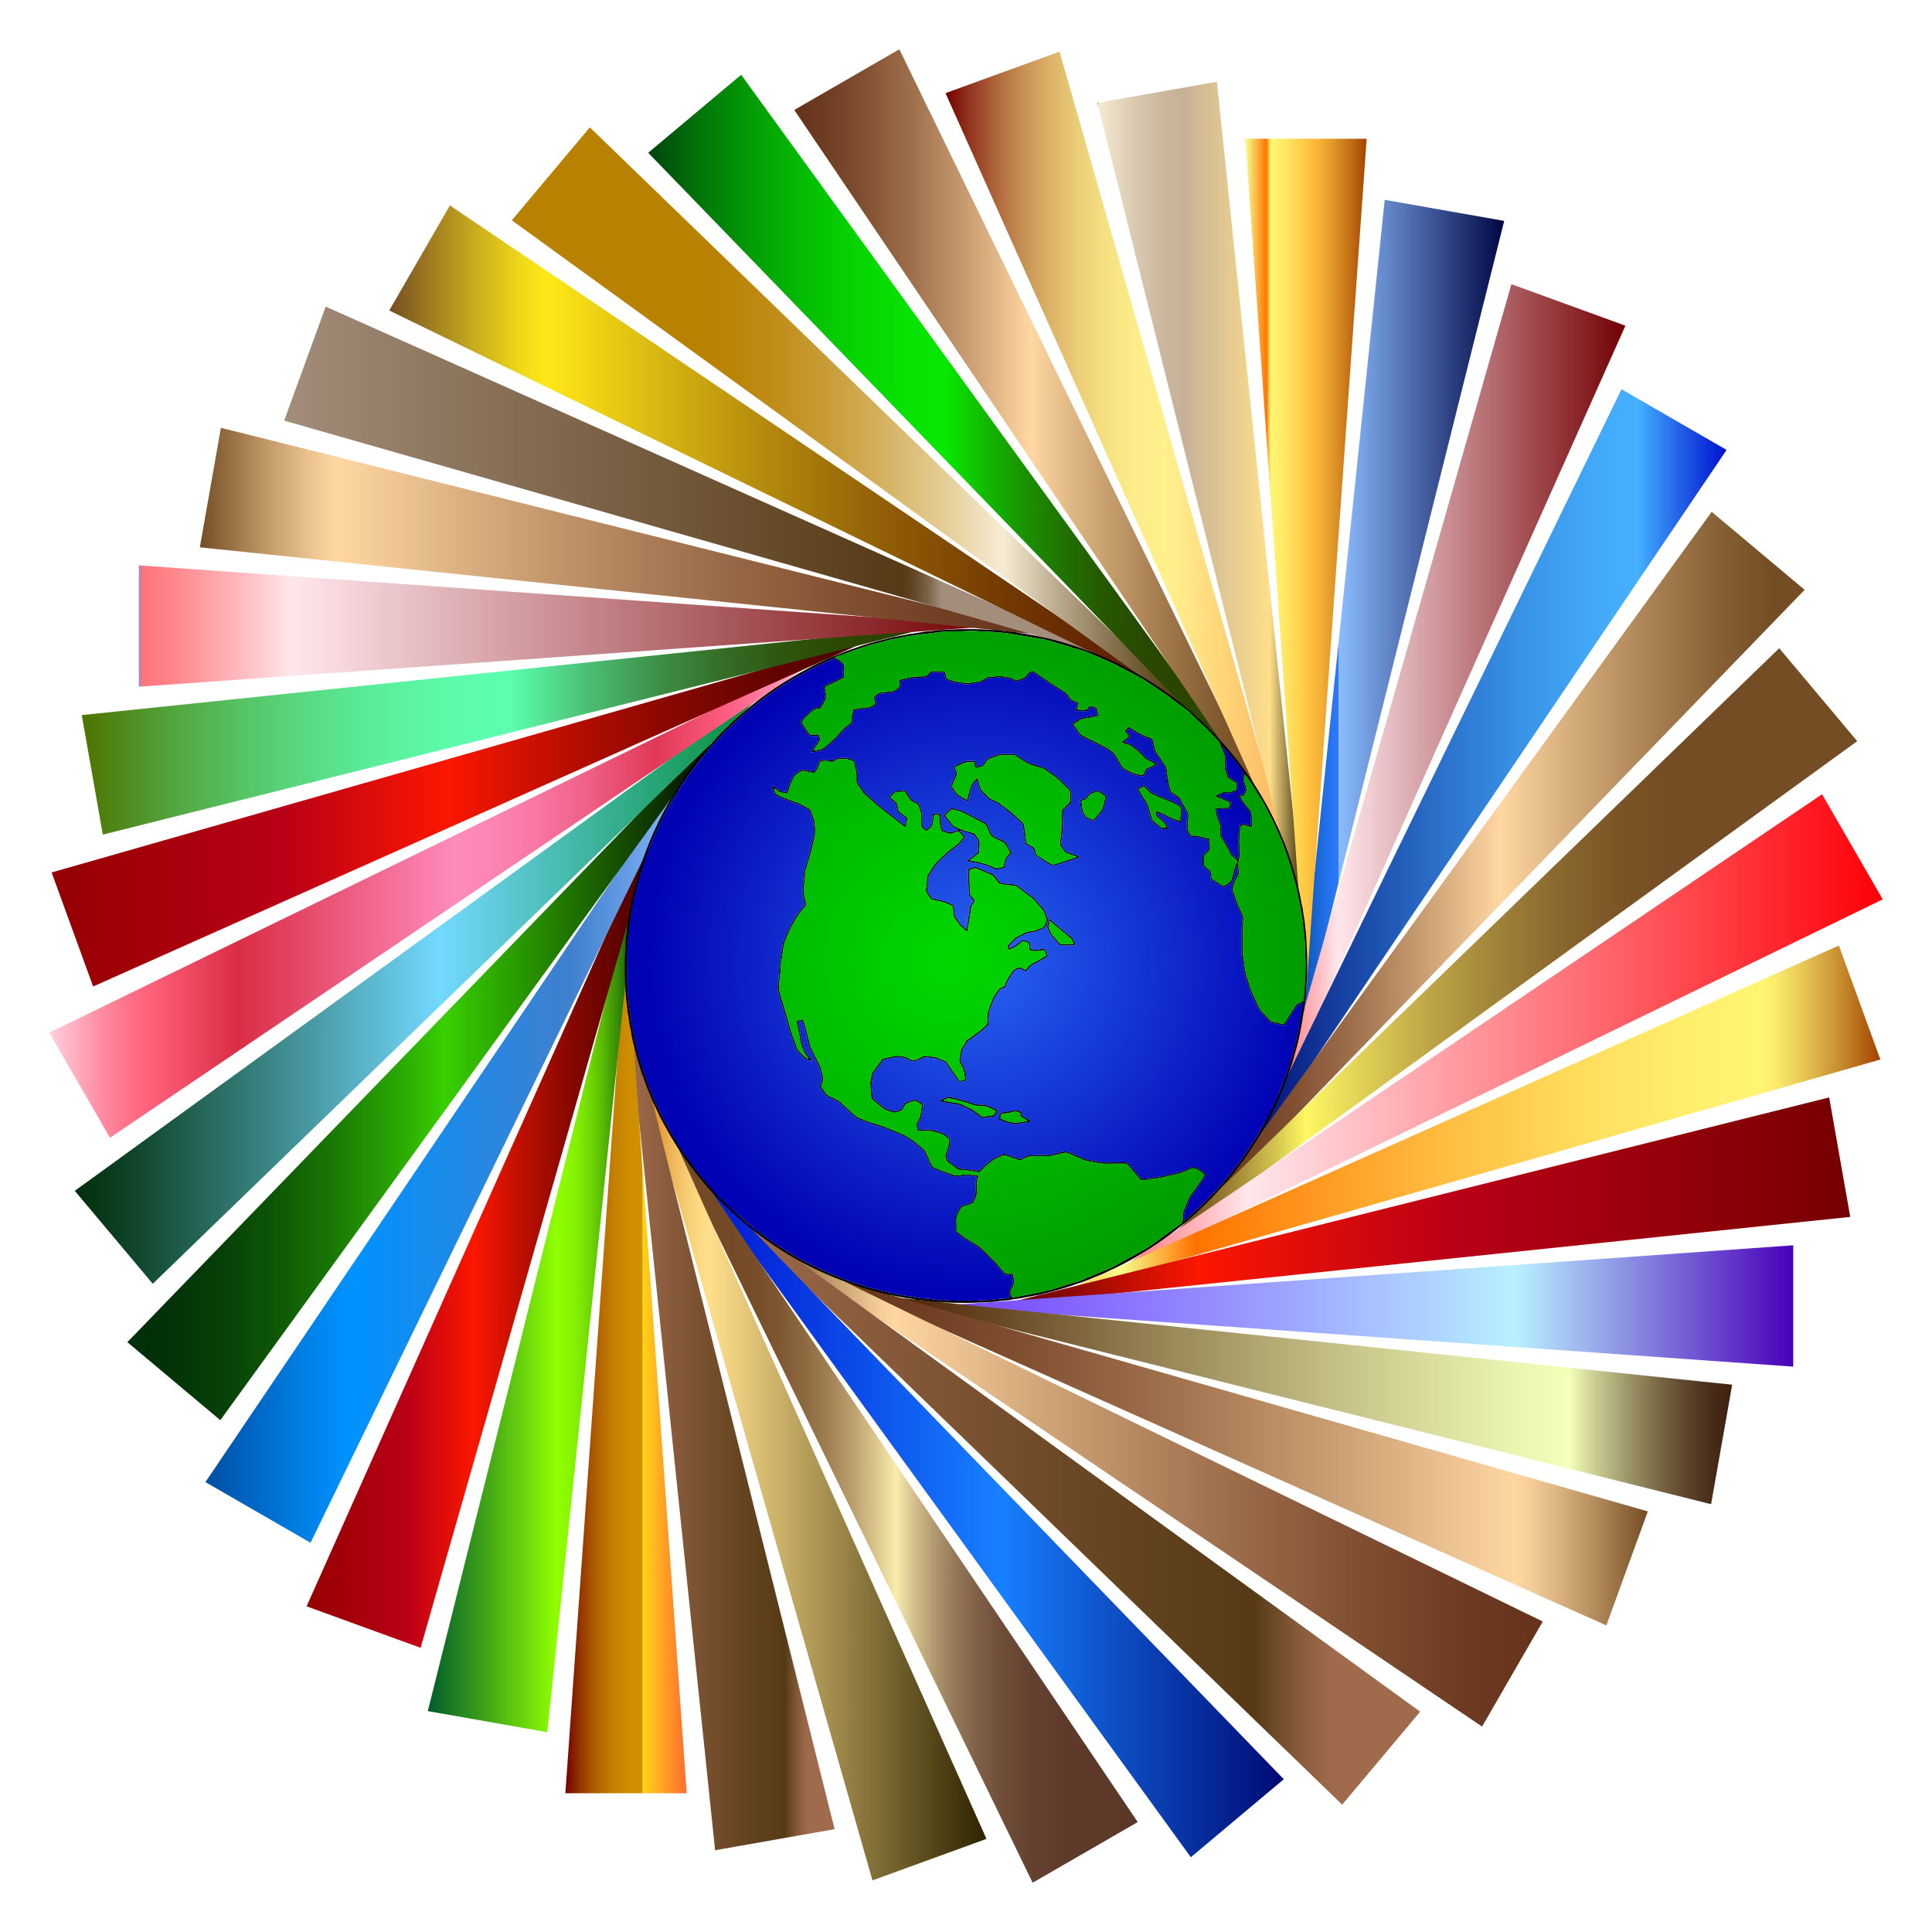
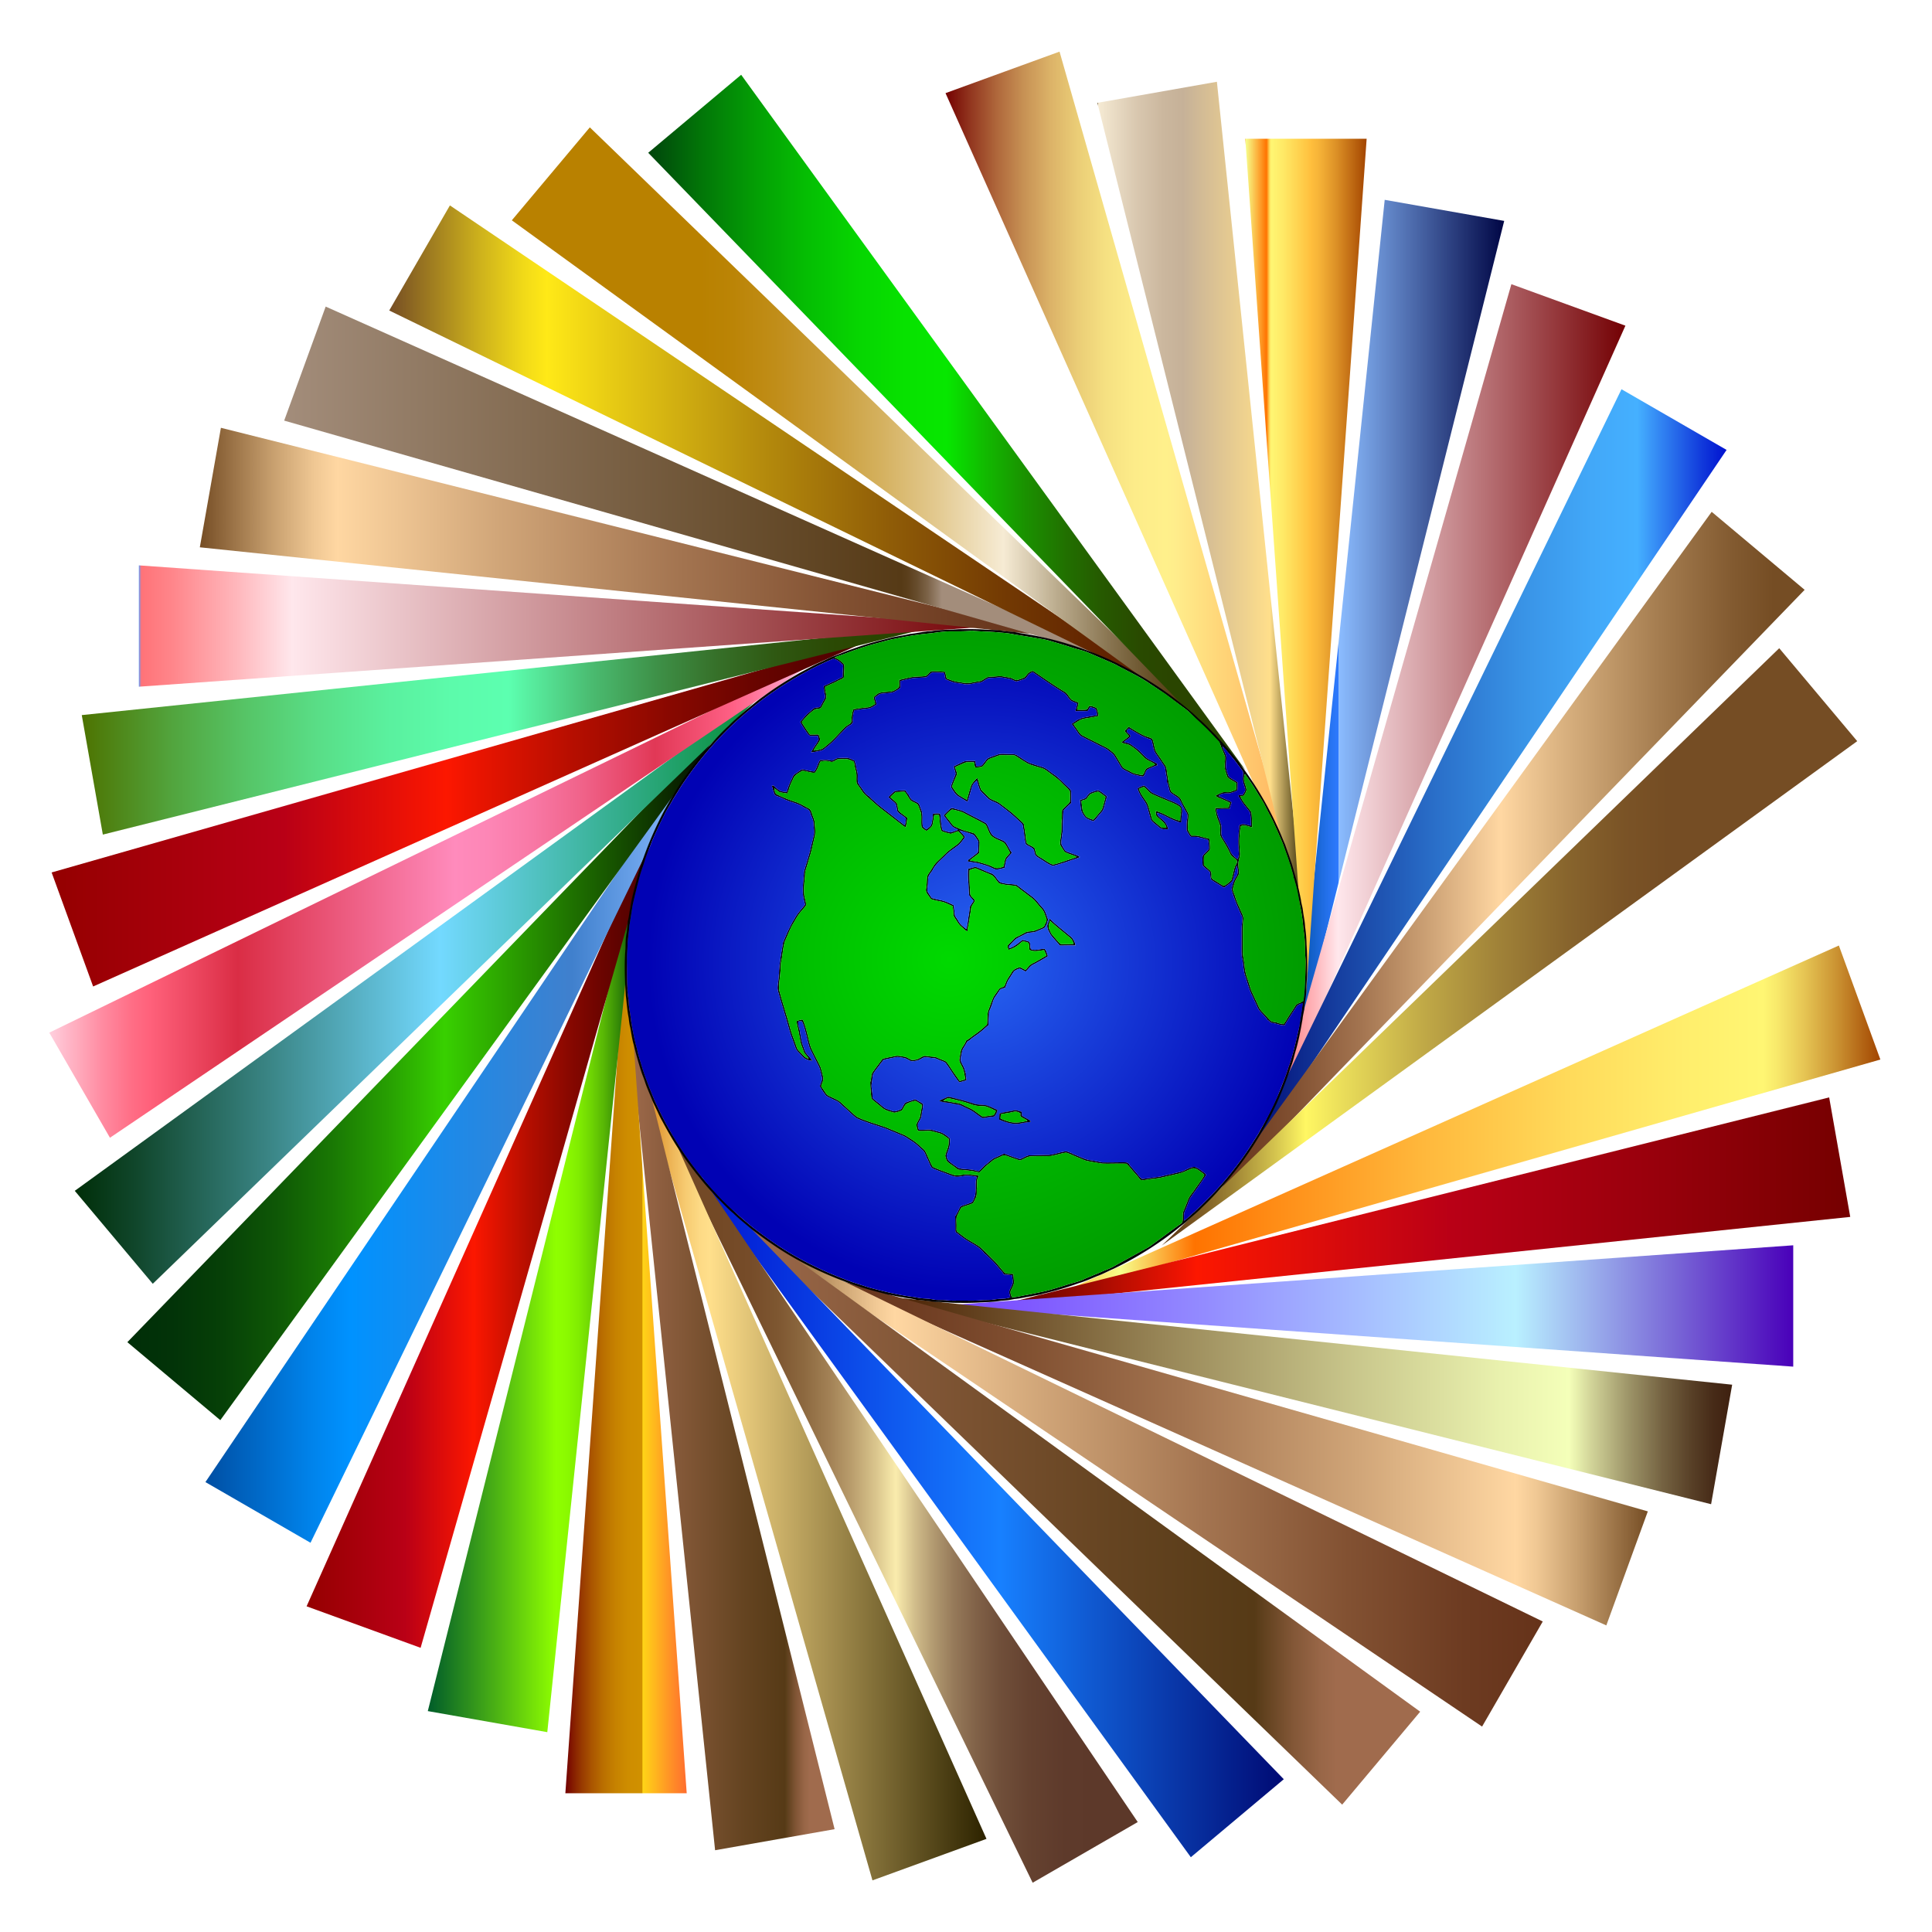
<svg xmlns="http://www.w3.org/2000/svg" viewBox="480 0 1600 1600">
  <linearGradient id="a" gradientUnits="userSpaceOnUse" x1="1130.664" y1="1052.767" x2="1312.671" y2="1052.767" gradientTransform="matrix(.949 0 0 -.949 480 1518.387)">
    <stop offset="0" stop-color="#004ea2" />
    <stop offset=".046" stop-color="#0c59ba" />
    <stop offset=".154" stop-color="#2471ec" />
    <stop offset=".207" stop-color="#2e7aff" />
    <stop offset=".207" stop-color="#4389ff" />
    <stop offset=".207" stop-color="#78aeff" />
    <stop offset=".207" stop-color="#8bbcff" />
    <stop offset="1" stop-color="#000645" />
  </linearGradient>
  <path fill="url(#a)" d="M1725.714 182.942l-172.723 690.206 73.756-707.656z" />
  <linearGradient id="b" gradientUnits="userSpaceOnUse" x1="1112.909" y1="991.573" x2="1418.446" y2="991.573" gradientTransform="matrix(.949 0 0 -.949 480 1518.387)">
    <stop offset="0" stop-color="#8bbcff" />
    <stop offset="0" stop-color="#5c9cff" />
    <stop offset=".003" stop-color="#ff7378" />
    <stop offset=".04" stop-color="#ff868b" />
    <stop offset=".116" stop-color="#ffb8bd" />
    <stop offset=".179" stop-color="#ffe7ec" />
    <stop offset="1" stop-color="#730003" />
  </linearGradient>
  <path fill="url(#b)" d="M1826.094 269.714L1536.14 919.441l195.52-684.098z" />
  <linearGradient id="c" gradientUnits="userSpaceOnUse" x1="1086.953" y1="923.252" x2="1506.737" y2="923.252" gradientTransform="matrix(.949 0 0 -.949 480 1518.387)">
    <stop offset="0" stop-color="#000a73" />
    <stop offset=".194" stop-color="#163fa0" />
    <stop offset=".396" stop-color="#2a6fc9" />
    <stop offset=".575" stop-color="#3993e6" />
    <stop offset=".72" stop-color="#42a8f8" />
    <stop offset=".815" stop-color="#45b0ff" />
    <stop offset=".852" stop-color="#368ef5" />
    <stop offset=".954" stop-color="#0f35da" />
    <stop offset="1" stop-color="#0012d0" />
  </linearGradient>
  <path fill="url(#c)" d="M1909.88 372.599l-398.37 589.506 311.34-639.753z" />
  <linearGradient id="d" gradientUnits="userSpaceOnUse" x1="1053.585" y1="849.879" x2="1574.86" y2="849.879" gradientTransform="matrix(.949 0 0 -.949 480 1518.387)">
    <stop offset=".003" stop-color="#66331a" />
    <stop offset=".06" stop-color="#6d3b21" />
    <stop offset=".148" stop-color="#825132" />
    <stop offset=".257" stop-color="#a37450" />
    <stop offset=".379" stop-color="#d0a578" />
    <stop offset=".491" stop-color="#ffd7a2" />
    <stop offset=".587" stop-color="#dcb482" />
    <stop offset=".755" stop-color="#a57d50" />
    <stop offset=".88" stop-color="#825a30" />
    <stop offset=".948" stop-color="#754d24" />
  </linearGradient>
  <path fill="url(#d)" d="M1974.529 488.47l-494.686 511.373 417.703-575.97z" />
  <linearGradient id="e" gradientUnits="userSpaceOnUse" x1="1013.818" y1="773.685" x2="1620.746" y2="773.685" gradientTransform="matrix(.949 0 0 -.949 480 1518.387)">
    <stop offset="0" stop-color="#603916" />
    <stop offset=".022" stop-color="#68431a" />
    <stop offset=".059" stop-color="#7f5e25" />
    <stop offset=".107" stop-color="#a38936" />
    <stop offset=".164" stop-color="#d5c54f" />
    <stop offset=".207" stop-color="#fff763" />
    <stop offset=".259" stop-color="#eade5a" />
    <stop offset=".374" stop-color="#c1aa47" />
    <stop offset=".483" stop-color="#a08238" />
    <stop offset=".581" stop-color="#88652d" />
    <stop offset=".666" stop-color="#7a5326" />
    <stop offset=".728" stop-color="#754d24" />
  </linearGradient>
  <path fill="url(#e)" d="M2018.074 613.806l-575.97 417.703 511.374-494.686z" />
  <linearGradient id="f" gradientUnits="userSpaceOnUse" x1="968.861" y1="696.983" x2="1643" y2="696.983" gradientTransform="matrix(.949 0 0 -.949 480 1518.387)">
    <stop offset="0" stop-color="#8bbcff" />
    <stop offset="0" stop-color="#5c9cff" />
    <stop offset=".003" stop-color="#ff7378" />
    <stop offset=".04" stop-color="#ff868b" />
    <stop offset=".116" stop-color="#ffb8bd" />
    <stop offset=".179" stop-color="#ffe7ec" />
    <stop offset="1" stop-color="#ff0007" />
  </linearGradient>
-   <path fill="url(#f)" d="M2039.193 744.8l-639.752 311.341 589.506-398.371z" />
+   <path fill="url(#f)" d="M2039.193 744.8z" />
  <linearGradient id="g" gradientUnits="userSpaceOnUse" x1="920.079" y1="622.105" x2="1640.947" y2="622.105" gradientTransform="matrix(.949 0 0 -.949 480 1518.387)">
    <stop offset="0" stop-color="#fc9c01" />
    <stop offset=".003" stop-color="#ffbf3d" />
    <stop offset=".021" stop-color="#fec94a" />
    <stop offset=".054" stop-color="#fae56b" />
    <stop offset=".08" stop-color="#f7ff8b" />
    <stop offset=".17" stop-color="#ff7300" />
    <stop offset=".252" stop-color="#ff8913" />
    <stop offset=".447" stop-color="#ffb83c" />
    <stop offset=".621" stop-color="#ffda5a" />
    <stop offset=".763" stop-color="#ffee6c" />
    <stop offset=".858" stop-color="#fff673" />
    <stop offset=".875" stop-color="#f8e96b" />
    <stop offset=".906" stop-color="#e7c755" />
    <stop offset=".948" stop-color="#ca9131" />
    <stop offset=".999" stop-color="#a34601" />
    <stop offset="1" stop-color="#a24400" />
  </linearGradient>
  <path fill="url(#g)" d="M2037.245 877.471l-684.097 195.52 649.726-289.953z" />
  <linearGradient id="h" gradientUnits="userSpaceOnUse" x1="868.956" y1="551.326" x2="1614.648" y2="551.326" gradientTransform="matrix(.949 0 0 -.949 480 1518.387)">
    <stop offset="0" stop-color="#4d0000" />
    <stop offset=".228" stop-color="#f61502" />
    <stop offset=".235" stop-color="#fc1700" />
    <stop offset=".534" stop-color="#b90016" />
    <stop offset=".767" stop-color="#99000c" />
    <stop offset="1" stop-color="#750000" />
  </linearGradient>
  <path fill="url(#h)" d="M2012.288 1007.788l-707.656 73.757 690.205-172.724z" />
  <linearGradient id="i" gradientUnits="userSpaceOnUse" x1="817.044" y1="460.322" x2="1564.904" y2="460.322" gradientTransform="matrix(.949 0 0 -.949 480 1518.387)">
    <stop offset="0" stop-color="#8bbcff" />
    <stop offset="0" stop-color="#5c9cff" />
    <stop offset=".003" stop-color="#7845ff" />
    <stop offset=".105" stop-color="#7f58ff" />
    <stop offset=".312" stop-color="#938bff" />
    <stop offset=".604" stop-color="#b1dbff" />
    <stop offset=".676" stop-color="#b9f0ff" />
    <stop offset="1" stop-color="#4900b9" />
  </linearGradient>
  <path fill="url(#i)" d="M1965.08 1131.792l-709.712-50.247 709.713-50.246z" />
  <linearGradient id="j" gradientUnits="userSpaceOnUse" x1="765.921" y1="378.332" x2="1511.613" y2="378.332" gradientTransform="matrix(.949 0 0 -.949 480 1518.387)">
    <stop offset="0" stop-color="#451b00" />
    <stop offset=".057" stop-color="#542e0f" />
    <stop offset=".334" stop-color="#988657" />
    <stop offset=".56" stop-color="#c9c78c" />
    <stop offset=".724" stop-color="#e8f0ad" />
    <stop offset=".809" stop-color="#f4ffb9" />
    <stop offset=".836" stop-color="#d0d297" />
    <stop offset=".879" stop-color="#9d9468" />
    <stop offset=".918" stop-color="#756342" />
    <stop offset=".952" stop-color="#584027" />
    <stop offset=".979" stop-color="#462a17" />
    <stop offset=".997" stop-color="#402211" />
  </linearGradient>
  <path fill="url(#j)" d="M1897.058 1245.714l-690.206-172.723 707.656 73.756z" />
  <linearGradient id="k" gradientUnits="userSpaceOnUse" x1="717.139" y1="334.322" x2="1438.007" y2="334.322" gradientTransform="matrix(.949 0 0 -.949 480 1518.387)">
    <stop offset=".003" stop-color="#66331a" />
    <stop offset=".101" stop-color="#6d3b21" />
    <stop offset=".252" stop-color="#825132" />
    <stop offset=".438" stop-color="#a37450" />
    <stop offset=".648" stop-color="#d0a578" />
    <stop offset=".84" stop-color="#ffd7a2" />
    <stop offset=".865" stop-color="#f0c894" />
    <stop offset=".914" stop-color="#c8a06f" />
    <stop offset=".982" stop-color="#875f35" />
    <stop offset="1" stop-color="#754d24" />
  </linearGradient>
  <path fill="url(#k)" d="M1810.286 1346.094l-649.727-289.953 684.098 195.52z" />
  <linearGradient id="l" gradientUnits="userSpaceOnUse" x1="672.182" y1="303.155" x2="1346.322" y2="303.155" gradientTransform="matrix(.949 0 0 -.949 480 1518.387)">
    <stop offset="0" stop-color="#754d24" />
    <stop offset=".018" stop-color="#875f35" />
    <stop offset=".086" stop-color="#c8a06f" />
    <stop offset=".135" stop-color="#f0c894" />
    <stop offset=".161" stop-color="#ffd7a2" />
    <stop offset=".352" stop-color="#d0a578" />
    <stop offset=".562" stop-color="#a37450" />
    <stop offset=".748" stop-color="#825132" />
    <stop offset=".899" stop-color="#6d3b21" />
    <stop offset=".997" stop-color="#66331a" />
  </linearGradient>
  <path fill="url(#l)" d="M1707.401 1429.88l-589.506-398.37 639.753 311.34z" />
  <linearGradient id="m" gradientUnits="userSpaceOnUse" x1="632.415" y1="285.778" x2="1239.343" y2="285.778" gradientTransform="matrix(.949 0 0 -.949 480 1518.387)">
    <stop offset="0" stop-color="#a06b4d" />
    <stop offset=".167" stop-color="#8d5e3f" />
    <stop offset=".559" stop-color="#654421" />
    <stop offset=".762" stop-color="#563a16" />
    <stop offset=".773" stop-color="#5f401d" />
    <stop offset=".818" stop-color="#835737" />
    <stop offset=".856" stop-color="#986647" />
    <stop offset=".88" stop-color="#a06b4d" />
  </linearGradient>
  <path fill="url(#m)" d="M1591.53 1494.529l-511.373-494.686 575.97 417.703z" />
  <linearGradient id="n" gradientUnits="userSpaceOnUse" x1="599.047" y1="282.718" x2="1120.322" y2="282.718" gradientTransform="matrix(.949 0 0 -.949 480 1518.387)">
    <stop offset="0" stop-color="#0012d0" />
    <stop offset=".182" stop-color="#0735df" />
    <stop offset=".525" stop-color="#1780ff" />
    <stop offset=".669" stop-color="#105bd3" />
    <stop offset="1" stop-color="#000a73" />
  </linearGradient>
  <path fill="url(#n)" d="M1466.194 1538.074l-417.703-575.97 494.686 511.374z" />
  <linearGradient id="o" gradientUnits="userSpaceOnUse" x1="573.091" y1="294.07" x2="992.875" y2="294.07" gradientTransform="matrix(.949 0 0 -.949 480 1518.387)">
    <stop offset=".127" stop-color="#734926" />
    <stop offset=".195" stop-color="#764c29" />
    <stop offset=".253" stop-color="#7e5731" />
    <stop offset=".307" stop-color="#8d6940" />
    <stop offset=".359" stop-color="#a28155" />
    <stop offset=".41" stop-color="#bca16f" />
    <stop offset=".459" stop-color="#dcc88f" />
    <stop offset=".497" stop-color="#faecad" />
    <stop offset=".503" stop-color="#f4e5a8" />
    <stop offset=".538" stop-color="#d0bc8a" />
    <stop offset=".576" stop-color="#b19970" />
    <stop offset=".617" stop-color="#967a5a" />
    <stop offset=".663" stop-color="#816248" />
    <stop offset=".713" stop-color="#704f3a" />
    <stop offset=".773" stop-color="#654230" />
    <stop offset=".849" stop-color="#5e3a2b" />
    <stop offset="1" stop-color="#5c3829" />
  </linearGradient>
  <path fill="url(#o)" d="M1335.2 1559.193L1023.86 919.441l398.371 589.506z" />
  <linearGradient id="p" gradientUnits="userSpaceOnUse" x1="555.336" y1="319.487" x2="860.874" y2="319.487" gradientTransform="matrix(.949 0 0 -.949 480 1518.387)">
    <stop offset="0" stop-color="#452c00" />
    <stop offset="0" stop-color="#4f3100" />
    <stop offset=".001" stop-color="#6a3e00" />
    <stop offset=".002" stop-color="#955400" />
    <stop offset=".003" stop-color="#d07100" />
    <stop offset=".05" stop-color="#e0952e" />
    <stop offset=".099" stop-color="#edb556" />
    <stop offset=".143" stop-color="#f7cc73" />
    <stop offset=".182" stop-color="#fdda85" />
    <stop offset=".21" stop-color="#ffdf8b" />
    <stop offset=".994" stop-color="#2e2400" />
  </linearGradient>
  <path fill="url(#p)" d="M1202.53 1557.245l-195.52-684.097 289.952 649.726z" />
  <linearGradient id="q" gradientUnits="userSpaceOnUse" x1="546.322" y1="358.198" x2="728.329" y2="358.198" gradientTransform="matrix(.949 0 0 -.949 480 1518.387)">
    <stop offset="0" stop-color="#a06b4d" />
    <stop offset=".167" stop-color="#8d5e3f" />
    <stop offset=".559" stop-color="#654421" />
    <stop offset=".762" stop-color="#563a16" />
    <stop offset=".773" stop-color="#5f401d" />
    <stop offset=".818" stop-color="#835737" />
    <stop offset=".856" stop-color="#986647" />
    <stop offset=".88" stop-color="#a06b4d" />
  </linearGradient>
  <path fill="url(#q)" d="M1072.212 1532.288l-73.757-707.656 172.724 690.205z" />
  <linearGradient id="r" gradientUnits="userSpaceOnUse" x1="493.374" y1="409.026" x2="599.269" y2="409.026" gradientTransform="matrix(.949 0 0 -.949 480 1518.387)">
    <stop offset="0" stop-color="#730000" />
    <stop offset=".018" stop-color="#780800" />
    <stop offset=".114" stop-color="#933200" />
    <stop offset=".213" stop-color="#a95400" />
    <stop offset=".313" stop-color="#ba6f00" />
    <stop offset=".414" stop-color="#c68200" />
    <stop offset=".518" stop-color="#ce8d00" />
    <stop offset=".63" stop-color="#d09100" />
    <stop offset=".639" stop-color="#ffd417" />
    <stop offset=".828" stop-color="#ff9c24" />
    <stop offset="1" stop-color="#ff6d2e" />
  </linearGradient>
  <path fill="url(#r)" d="M948.208 1485.08l50.247-709.712 50.246 709.713z" />
  <linearGradient id="s" gradientUnits="userSpaceOnUse" x1="373.329" y1="461.233" x2="555.336" y2="461.233" gradientTransform="matrix(.949 0 0 -.949 480 1518.387)">
    <stop offset="0" stop-color="#005c2a" />
    <stop offset=".378" stop-color="#57bf11" />
    <stop offset=".614" stop-color="#8fff00" />
    <stop offset=".664" stop-color="#8bfa00" />
    <stop offset=".721" stop-color="#81ed01" />
    <stop offset=".781" stop-color="#6fd603" />
    <stop offset=".844" stop-color="#57b605" />
    <stop offset=".908" stop-color="#388d07" />
    <stop offset=".973" stop-color="#125c0b" />
    <stop offset="1" stop-color="#00450c" />
  </linearGradient>
  <path fill="url(#s)" d="M834.286 1417.058l172.724-690.206-73.757 707.656z" />
  <linearGradient id="t" gradientUnits="userSpaceOnUse" x1="267.553" y1="522.427" x2="573.091" y2="522.427" gradientTransform="matrix(.949 0 0 -.949 480 1518.387)">
    <stop offset="0" stop-color="#940000" />
    <stop offset=".035" stop-color="#990003" />
    <stop offset=".281" stop-color="#b90016" />
    <stop offset=".478" stop-color="#fc1700" />
    <stop offset=".506" stop-color="#ee1500" />
    <stop offset=".633" stop-color="#b50e00" />
    <stop offset=".75" stop-color="#880800" />
    <stop offset=".854" stop-color="#680400" />
    <stop offset=".941" stop-color="#540100" />
    <stop offset="1" stop-color="#4d0000" />
  </linearGradient>
  <path fill="url(#t)" d="M733.906 1330.286l289.953-649.727-195.52 684.098z" />
  <linearGradient id="u" gradientUnits="userSpaceOnUse" x1="179.263" y1="590.748" x2="599.047" y2="590.748" gradientTransform="matrix(.949 0 0 -.949 480 1518.387)">
    <stop offset="0" stop-color="#004ea2" />
    <stop offset=".068" stop-color="#005fba" />
    <stop offset=".225" stop-color="#0084ec" />
    <stop offset=".302" stop-color="#0092ff" />
    <stop offset=".762" stop-color="#4080cd" />
    <stop offset="1" stop-color="#8bbcff" />
    <stop offset="1" stop-color="#d0e4ff" />
  </linearGradient>
  <path fill="url(#u)" d="M650.12 1227.401l398.37-589.506-311.34 639.753z" />
  <linearGradient id="v" gradientUnits="userSpaceOnUse" x1="111.14" y1="664.12" x2="632.415" y2="664.12" gradientTransform="matrix(.949 0 0 -.949 480 1518.387)">
    <stop offset="0" stop-color="#002e08" />
    <stop offset=".074" stop-color="#023308" />
    <stop offset=".159" stop-color="#064007" />
    <stop offset=".248" stop-color="#0e5706" />
    <stop offset=".341" stop-color="#197704" />
    <stop offset=".436" stop-color="#279f02" />
    <stop offset=".531" stop-color="#38d000" />
    <stop offset="1" />
  </linearGradient>
  <path fill="url(#v)" d="M585.471 1111.53l494.686-511.373-417.703 575.97z" />
  <linearGradient id="w" gradientUnits="userSpaceOnUse" x1="65.254" y1="740.315" x2="672.182" y2="740.315" gradientTransform="matrix(.949 0 0 -.949 480 1518.387)">
    <stop offset="0" stop-color="#002e08" />
    <stop offset=".087" stop-color="#10462b" />
    <stop offset=".279" stop-color="#3a8585" />
    <stop offset=".525" stop-color="#73d9ff" />
    <stop offset=".773" stop-color="#36af90" />
    <stop offset="1" stop-color="#008b2e" />
  </linearGradient>
  <path fill="url(#w)" d="M541.926 986.194l575.97-417.703-511.374 494.686z" />
  <linearGradient id="x" gradientUnits="userSpaceOnUse" x1="43" y1="817.017" x2="717.139" y2="817.017" gradientTransform="matrix(.949 0 0 -.949 480 1518.387)">
    <stop offset="0" stop-color="#ffd0de" />
    <stop offset=".018" stop-color="#ffbdcd" />
    <stop offset=".069" stop-color="#ff8ba1" />
    <stop offset=".108" stop-color="#ff6d85" />
    <stop offset=".13" stop-color="#ff617b" />
    <stop offset=".244" stop-color="#da2d45" />
    <stop offset=".525" stop-color="#ff8bbc" />
    <stop offset=".568" stop-color="#fd86b6" />
    <stop offset=".626" stop-color="#f878a5" />
    <stop offset=".691" stop-color="#f06289" />
    <stop offset=".763" stop-color="#e54263" />
    <stop offset=".784" stop-color="#e13856" />
    <stop offset=".886" stop-color="#ff6186" />
    <stop offset=".907" stop-color="#ff7095" />
    <stop offset=".948" stop-color="#ff96bd" />
    <stop offset="1" stop-color="#ffd0f9" />
  </linearGradient>
  <path fill="url(#x)" d="M520.807 855.2l639.752-311.341L571.054 942.23z" />
  <linearGradient id="y" gradientUnits="userSpaceOnUse" x1="45.053" y1="891.895" x2="765.921" y2="891.895" gradientTransform="matrix(.949 0 0 -.949 480 1518.387)">
    <stop offset="0" stop-color="#940000" />
    <stop offset=".035" stop-color="#990003" />
    <stop offset=".281" stop-color="#b90016" />
    <stop offset=".478" stop-color="#fc1700" />
    <stop offset=".506" stop-color="#ee1500" />
    <stop offset=".633" stop-color="#b50e00" />
    <stop offset=".75" stop-color="#880800" />
    <stop offset=".854" stop-color="#680400" />
    <stop offset=".941" stop-color="#540100" />
    <stop offset="1" stop-color="#4d0000" />
  </linearGradient>
  <path fill="url(#y)" d="M522.755 722.529l684.097-195.52-649.726 289.953z" />
  <linearGradient id="z" gradientUnits="userSpaceOnUse" x1="71.352" y1="962.674" x2="817.044" y2="962.674" gradientTransform="matrix(.949 0 0 -.949 480 1518.387)">
    <stop offset="0" stop-color="#4d7300" />
    <stop offset=".021" stop-color="#4e7d0d" />
    <stop offset=".107" stop-color="#52a53e" />
    <stop offset=".193" stop-color="#56c567" />
    <stop offset=".277" stop-color="#59de87" />
    <stop offset=".357" stop-color="#5af09e" />
    <stop offset=".433" stop-color="#5cfbab" />
    <stop offset=".5" stop-color="#5cffb0" />
    <stop offset=".522" stop-color="#58efa1" />
    <stop offset=".597" stop-color="#4abb70" />
    <stop offset=".672" stop-color="#3e9148" />
    <stop offset=".743" stop-color="#367029" />
    <stop offset=".811" stop-color="#2f5812" />
    <stop offset=".875" stop-color="#2b4a05" />
    <stop offset=".929" stop-color="#2a4500" />
  </linearGradient>
  <path fill="url(#z)" d="M547.712 592.212l707.656-73.757-690.205 172.724z" />
  <linearGradient id="A" gradientUnits="userSpaceOnUse" x1="121.096" y1="1053.678" x2="868.956" y2="1053.678" gradientTransform="matrix(.949 0 0 -.949 480 1518.387)">
    <stop offset="0" stop-color="#8bbcff" />
    <stop offset="0" stop-color="#5c9cff" />
    <stop offset=".003" stop-color="#ff7378" />
    <stop offset=".04" stop-color="#ff868b" />
    <stop offset=".116" stop-color="#ffb8bd" />
    <stop offset=".179" stop-color="#ffe7ec" />
    <stop offset="1" stop-color="#730003" />
  </linearGradient>
  <path fill="url(#A)" d="M594.92 468.208l709.712 50.247-709.713 50.247z" />
  <linearGradient id="B" gradientUnits="userSpaceOnUse" x1="174.387" y1="1135.668" x2="920.079" y2="1135.668" gradientTransform="matrix(.949 0 0 -.949 480 1518.387)">
    <stop offset="0" stop-color="#754d24" />
    <stop offset=".018" stop-color="#875f35" />
    <stop offset=".086" stop-color="#c8a06f" />
    <stop offset=".135" stop-color="#f0c894" />
    <stop offset=".161" stop-color="#ffd7a2" />
    <stop offset=".352" stop-color="#d0a578" />
    <stop offset=".562" stop-color="#a37450" />
    <stop offset=".748" stop-color="#825132" />
    <stop offset=".899" stop-color="#6d3b21" />
    <stop offset=".997" stop-color="#66331a" />
  </linearGradient>
  <path fill="url(#B)" d="M662.942 354.286l690.206 172.724-707.656-73.757z" />
  <linearGradient id="C" gradientUnits="userSpaceOnUse" x1="247.993" y1="1179.678" x2="968.861" y2="1179.678" gradientTransform="matrix(.949 0 0 -.949 480 1518.387)">
    <stop offset="0" stop-color="#a38d7b" />
    <stop offset=".184" stop-color="#8f7861" />
    <stop offset=".747" stop-color="#563a16" />
    <stop offset=".755" stop-color="#5b3f1c" />
    <stop offset=".766" stop-color="#674d2d" />
    <stop offset=".779" stop-color="#7c6348" />
    <stop offset=".792" stop-color="#99836e" />
    <stop offset=".796" stop-color="#a38d7b" />
  </linearGradient>
  <path fill="url(#C)" d="M749.714 253.906l649.727 289.953-684.098-195.52z" />
  <linearGradient id="D" gradientUnits="userSpaceOnUse" x1="339.678" y1="1210.845" x2="1013.818" y2="1210.845" gradientTransform="matrix(.949 0 0 -.949 480 1518.387)">
    <stop offset="0" stop-color="#754d24" />
    <stop offset=".041" stop-color="#957121" />
    <stop offset=".118" stop-color="#ceb21c" />
    <stop offset=".174" stop-color="#f1da18" />
    <stop offset=".204" stop-color="#ffe917" />
    <stop offset=".284" stop-color="#e8cc14" />
    <stop offset=".472" stop-color="#b78e0d" />
    <stop offset=".645" stop-color="#905d07" />
    <stop offset=".795" stop-color="#733a03" />
    <stop offset=".917" stop-color="#622401" />
    <stop offset=".997" stop-color="#5c1c00" />
  </linearGradient>
  <path fill="url(#D)" d="M852.599 170.12l589.506 398.37-639.753-311.34z" />
  <linearGradient id="E" gradientUnits="userSpaceOnUse" x1="446.657" y1="1228.222" x2="1053.585" y2="1228.222" gradientTransform="matrix(.949 0 0 -.949 480 1518.387)">
    <stop offset=".272" stop-color="#b98100" />
    <stop offset=".317" stop-color="#bb8406" />
    <stop offset=".378" stop-color="#c08d18" />
    <stop offset=".449" stop-color="#c89b35" />
    <stop offset=".528" stop-color="#d4b05d" />
    <stop offset=".613" stop-color="#e3ca91" />
    <stop offset=".701" stop-color="#f5e9d0" />
    <stop offset=".707" stop-color="#f6ebd4" />
    <stop offset=".785" stop-color="#baab8d" />
    <stop offset=".86" stop-color="#887450" />
    <stop offset=".923" stop-color="#644d25" />
    <stop offset=".971" stop-color="#4d350a" />
    <stop offset="1" stop-color="#452c00" />
  </linearGradient>
  <path fill="url(#E)" d="M968.47 105.471l511.373 494.686-575.97-417.703z" />
  <linearGradient id="F" gradientUnits="userSpaceOnUse" x1="565.678" y1="1231.282" x2="1086.953" y2="1231.282" gradientTransform="matrix(.949 0 0 -.949 480 1518.387)">
    <stop offset="0" stop-color="#00450c" />
    <stop offset=".089" stop-color="#027608" />
    <stop offset=".179" stop-color="#049e05" />
    <stop offset=".266" stop-color="#05be03" />
    <stop offset=".35" stop-color="#06d501" />
    <stop offset=".43" stop-color="#07e200" />
    <stop offset=".5" stop-color="#07e700" />
    <stop offset=".562" stop-color="#1b0" />
    <stop offset=".631" stop-color="#1a9100" />
    <stop offset=".699" stop-color="#217000" />
    <stop offset=".763" stop-color="#265800" />
    <stop offset=".823" stop-color="#294a00" />
    <stop offset=".874" stop-color="#2a4500" />
  </linearGradient>
  <path fill="url(#F)" d="M1093.806 61.926l417.703 575.97-494.686-511.374z" />
  <linearGradient id="G" gradientUnits="userSpaceOnUse" x1="693.125" y1="1219.93" x2="1112.909" y2="1219.93" gradientTransform="matrix(.949 0 0 -.949 480 1518.387)">
    <stop offset=".003" stop-color="#66331a" />
    <stop offset=".06" stop-color="#6d3b21" />
    <stop offset=".148" stop-color="#825132" />
    <stop offset=".257" stop-color="#a37450" />
    <stop offset=".379" stop-color="#d0a578" />
    <stop offset=".491" stop-color="#ffd7a2" />
    <stop offset=".587" stop-color="#dcb482" />
    <stop offset=".755" stop-color="#a57d50" />
    <stop offset=".88" stop-color="#825a30" />
    <stop offset=".948" stop-color="#754d24" />
  </linearGradient>
-   <path fill="url(#G)" d="M1224.8 40.807l311.341 639.752L1137.77 91.054z" />
  <linearGradient id="H" gradientUnits="userSpaceOnUse" x1="825.126" y1="1194.513" x2="1130.664" y2="1194.513" gradientTransform="matrix(.949 0 0 -.949 480 1518.387)">
    <stop offset="0" stop-color="#730000" />
    <stop offset=".071" stop-color="#92361f" />
    <stop offset=".146" stop-color="#af673b" />
    <stop offset=".223" stop-color="#c79154" />
    <stop offset=".301" stop-color="#dcb368" />
    <stop offset=".38" stop-color="#ebce77" />
    <stop offset=".46" stop-color="#f6e182" />
    <stop offset=".542" stop-color="#fdec89" />
    <stop offset=".63" stop-color="#fff08b" />
    <stop offset=".657" stop-color="#ffed8b" />
    <stop offset=".734" stop-color="#ffdf80" />
    <stop offset="1" stop-color="#ffb05c" />
  </linearGradient>
  <path fill="url(#H)" d="M1357.471 42.755l195.52 684.097-289.953-649.726z" />
  <linearGradient id="I" gradientUnits="userSpaceOnUse" x1="957.671" y1="1155.802" x2="1139.678" y2="1155.802" gradientTransform="matrix(.949 0 0 -.949 480 1518.387)">
    <stop offset="0" stop-color="#452c00" />
    <stop offset="0" stop-color="#4d350a" />
    <stop offset=".001" stop-color="#644d25" />
    <stop offset=".002" stop-color="#887450" />
    <stop offset=".002" stop-color="#baab8d" />
    <stop offset=".003" stop-color="#f6ebd4" />
    <stop offset=".036" stop-color="#f0e4cd" />
    <stop offset=".186" stop-color="#d9c8b0" />
    <stop offset=".316" stop-color="#cbb79e" />
    <stop offset=".41" stop-color="#c6b198" />
    <stop offset=".827" stop-color="#ffdf8b" />
    <stop offset=".994" stop-color="#2e2400" />
  </linearGradient>
  <path fill="url(#I)" d="M1487.788 67.712l73.757 707.656-172.724-690.205z" />
  <linearGradient id="J" gradientUnits="userSpaceOnUse" x1="1086.731" y1="1104.974" x2="1192.626" y2="1104.974" gradientTransform="matrix(.949 0 0 -.949 480 1518.387)">
    <stop offset="0" stop-color="#fc9c01" />
    <stop offset=".003" stop-color="#f7ff8b" />
    <stop offset=".176" stop-color="#ff7300" />
    <stop offset=".18" stop-color="#ff8913" />
    <stop offset=".191" stop-color="#ffb83c" />
    <stop offset=".2" stop-color="#ffda5a" />
    <stop offset=".208" stop-color="#ffee6c" />
    <stop offset=".213" stop-color="#fff673" />
    <stop offset=".313" stop-color="#ffe966" />
    <stop offset=".498" stop-color="#ffc845" />
    <stop offset=".54" stop-color="#ffbf3d" />
    <stop offset=".614" stop-color="#f5b237" />
    <stop offset=".75" stop-color="#dc9026" />
    <stop offset=".932" stop-color="#b35a0b" />
    <stop offset="1" stop-color="#a24400" />
  </linearGradient>
  <path fill="url(#J)" d="M1611.792 114.92l-50.247 709.712-50.246-709.713z" />
  <g>
    <path fill="#020304" stroke="#020304" stroke-width=".023" d="M1274.198 521.077c8.011-.129 16.053-.18 24.044.542 4.398.078 8.827.17 13.158 1.033 4.217.408 8.491.495 12.62 1.549 52.234 7.557 101.995 30.615 142.02 64.962 3.274 2.56 6.02 5.699 9.23 8.321 3.861 3.536 7.413 7.382 11.176 11.016 3.386 3.995 7.108 7.696 10.494 11.702 3.21 4.17 6.835 8.022 9.854 12.347 11.831 15.63 22.057 32.484 30.265 50.288 2.72 5.317 4.682 10.964 7.118 16.41 1.869 5.389 3.866 10.731 5.647 16.151 2.89 9.963 5.73 19.962 7.593 30.172.295 2.787 1.275 5.44 1.57 8.228.52 4.656 1.693 9.235 1.847 13.937a109.17 109.17 0 011.172 14.448c.47 7.392.738 14.794.485 22.197.14 4.831-.63 9.621-.624 14.448.046 4.976-1.25 9.813-1.585 14.753-.088 3.406-1.233 6.664-1.528 10.05-1.517 8.842-3.138 17.695-5.657 26.32-1.332 4.409-2.168 8.962-3.934 13.236a316.955 316.955 0 01-11.919 30.615c-15.01 32.252-35.994 61.768-61.86 86.215-3.624 3.794-7.784 7.015-11.625 10.581-2.668 2.535-5.745 4.58-8.548 6.959a281.128 281.128 0 01-52.956 33.18c-4.568 1.947-8.915 4.404-13.607 6.066-5.053 2.075-10.04 4.336-15.3 5.859-9.668 3.54-19.563 6.416-29.583 8.75-3.087 1.104-6.385 1.248-9.534 2.084-4.749.671-9.38 1.972-14.18 2.282-3.577.867-7.257 1.223-10.922 1.45a90.656 90.656 0 01-13.375 1.162c-7.056.439-14.118.748-21.19.547-6.684.18-13.328-.78-20.007-.738-5.172-.671-10.324-1.404-15.532-1.735-3.552-1.089-7.294-1.161-10.903-1.966-4.32-.656-8.568-1.699-12.873-2.442-11.222-2.844-22.44-5.802-33.295-9.86-18.882-6.963-37.176-15.63-54.195-26.403-8.744-5.559-17.158-11.635-25.397-17.922-4.976-4.31-10.24-8.305-14.923-12.951-4.351-3.53-8.125-7.696-12.104-11.635-2.122-1.853-3.8-4.12-5.71-6.163-4.728-4.78-8.79-10.138-13.07-15.305-4.227-5.596-8.61-11.088-12.388-17.004-5.828-8.507-10.938-17.473-15.795-26.553-1.983-3.345-3.418-6.963-5.137-10.437-1.135-2.468-2.451-4.858-3.38-7.413-1.787-4.692-4.001-9.209-5.555-13.983-.83-2.726-1.951-5.348-2.9-8.027a295.083 295.083 0 01-6.407-22.677c-1.44-4.723-2.106-9.637-2.983-14.484-.718-2.71-1.048-5.492-1.368-8.275-1.218-6.065-1.57-12.249-2.36-18.37-.774-12.91-1.352-25.888-.294-38.803.166-4.506.037-9.07 1.059-13.493.32-3.077.681-6.138.872-9.225 1.032-3.727 1.265-7.588 2.09-11.35 1.41-9.51 4.202-18.728 6.598-28.02 5.476-18.449 12.915-36.304 21.99-53.27 4.02-7.269 8.336-14.367 12.785-21.387 5.983-8.863 12.39-17.442 19.244-25.655 6.674-7.908 13.57-15.666 21.185-22.686 4.269-4.532 9.198-8.352 13.813-12.518 4.893-3.882 9.596-8.011 14.727-11.588 9.942-7.346 20.43-13.933 31.194-20.003 5.322-2.751 10.499-5.807 16.002-8.192 3.303-1.47 6.509-3.154 9.833-4.578 4.269-1.456 8.352-3.392 12.58-4.956 7.402-2.524 14.727-5.311 22.34-7.154 4.801-1.492 9.752-2.416 14.573-3.825 4.98-1.048 10.03-1.77 14.98-2.953 4.32-.31 8.527-1.43 12.832-1.832 2.003-.48 4.099-.104 6.091-.656 7.092-.975 14.278-.862 21.422-1.373m-7.888 1.771c-6.07.031-12.032 1.353-18.072 1.858a212.346 212.346 0 00-26.109 4.145c-5.414.78-10.592 2.545-15.883 3.851-9.364 2.442-18.516 5.596-27.55 9.039-2.534 1.011-5.238 1.58-7.639 2.9 3.36.806 5.916 3.325 8.136 5.813.253 3.526-.135 7.082-.372 10.603-1.533 1.507-3.758 2.06-5.596 3.123-3.18 1.75-6.622 2.942-9.818 4.635-.392 3.097 1.27 6.138.924 9.24-.836 1.982-2.09 3.758-3.004 5.704-.563.96-.945 2.121-1.843 2.829-1.966.614-4.325.283-5.93 1.79-3.433 2.571-6.376 5.684-9.122 8.957-.702.707 0 1.61.387 2.27 1.915 2.933 3.758 5.916 5.916 8.678 2.38.093 4.759-.01 7.139-.046.614 1.445 1.228 2.947 1.285 4.537-1.456 3.133-3.964 5.663-5.389 8.822 1.915-.227 3.835-.49 5.714-.976 2.003-.464 3.459-2.013 5.028-3.236 5.632-4.486 10.2-10.092 15.29-15.15 1.409-1.436 3.319-2.2 4.836-3.5.584-1.208.419-2.623.615-3.918.134-2.52.655-4.992 1.388-7.397 3.892-.697 7.81-1.255 11.749-1.626 2.41-.181 4.429-1.606 6.375-2.901-.465-1.828-.924-3.655-1.327-5.498 1.863-1.492 3.562-3.603 6.091-3.866 2.41-.361 4.842-.563 7.273-.749 2.87-.098 5.333-1.811 7.542-3.474.712-1.935.093-4.196.366-6.256 3.108-.635 6.174-1.471 9.287-2.111 4.088-.888 8.32-.521 12.455-1.069 1.936-.862 2.927-3.107 4.904-3.892 3.743-.382 7.495.33 11.248.305.614 1.858.934 3.789 1.425 5.678 2.756.847 5.379 2.142 8.249 2.596 2.452.372 4.893.857 7.376 1.059 3.696.304 7.278-.868 10.912-1.317 2.55-.175 4.383-2.126 6.566-3.2 1.456-.816 3.17-.676 4.775-.774 2.927-.062 5.87-.661 8.79-.15 1.91.325 3.82.656 5.725 1.043 1.838.356 3.371 1.533 5.167 2.013 2.019-.274 3.95-1.027 5.849-1.755 2.276-.873 2.978-3.609 5.11-4.708 1.151-.645 2.643-1.703 3.877-.604 8.326 5.652 16.554 11.454 25.175 16.663 2.71 1.425 3.628 4.594 5.817 6.556 1.879 1.016 3.944 1.651 5.854 2.617-.248 1.93-.862 3.778-1.25 5.678 2.592.113 5.209.253 7.795-.031 1.09-.635 1.44-2.065 2.194-3.051.728.067 1.47.129 2.214.17 1.322.542 2.767.862 3.975 1.662a24.073 24.073 0 011.554 6.23l-.253.378c-3.732.882-7.532 1.476-11.31 2.09-3.453.511-6.194 2.85-9.152 4.496.96 1.833 2.359 3.376 3.479 5.116 1.136 1.729 2.307 3.598 4.264 4.496 6.617 3.417 13.302 6.7 19.93 10.086 1.796 1.048 3.324 2.473 4.945 3.763 1.869 1.482 2.875 3.707 4.104 5.689 1.187 1.92 2.287 3.897 3.5 5.802.975 1.677 2.885 2.359 4.516 3.226 2.24 1.074 4.347 2.534 6.82 3.05 1.858.424 3.737.832 5.646.956 1.57-1.358 1.626-3.805 3.113-5.255 2.266-1.435 5.023-1.91 7.175-3.552-2.777-2.323-6.597-3.045-9.06-5.786-3.741-3.851-7.649-7.624-12.341-10.298-2.111-.795-4.383-1.074-6.432-2.04 1.884-1.981 4.367-3.251 6.292-5.197-1.073-1.564-2.617-2.746-3.577-4.388 1.136-1.125 2.2-2.318 3.309-3.474 4.233 2.7 8.553 5.307 13.09 7.47 2.138 1.068 4.698 1.306 6.629 2.73 1.166 3.185 1.46 6.618 2.56 9.813 1.616 2.932 3.804 5.513 5.554 8.373 1.296 2.173 3.33 4.067 3.608 6.705.687 5.141 1.28 10.329 2.772 15.32.444 1.343.444 3.051 1.75 3.903 2.617 2.173 6.417 3.278 7.712 6.72 1.73 3.826 4.088 7.341 5.833 11.145.243 4.331-.759 8.683-.423 13.03.526 1.847 1.76 3.39 2.772 4.996 2.183.041 4.424-.155 6.56.434 2.762.758 5.534 1.491 8.337 2.116.243 3.01.841 6.055.563 9.064-1.368 2.034-3.557 3.366-4.889 5.43-.31 2.458-.077 4.946-.077 7.418 1.693 1.57 3.526 2.984 5.188 4.594 1.646 1.6.753 4.125 1.161 6.153.81 1.084 2.122 1.647 3.237 2.385 2.292 1.317 4.423 2.932 6.829 4.058 2.312-1.064 4.351-2.845 6.143-4.651 1.347-3.686 1.817-7.656 3.092-11.367.567-1.538 2.028-2.86 1.729-4.62-1.544-2.41-4.682-3.458-5.771-6.246-2.04-4.532-4.63-8.765-7.258-12.972-1.574-2.24-.707-5.115-.919-7.655.14-2.663-1.017-5.1-1.977-7.51-1.254-2.974-1.584-6.215-2.23-9.354 3.691-.377 7.408-.237 11.119-.366.46-1.317.888-2.643 1.3-3.975-2.214-1.425-4.748-2.2-7.112-3.32-1.678-.81-3.63-1.248-4.92-2.678 1.874-1.002 3.743-2.06 5.766-2.746 2.194-.568 4.548.263 6.721-.486 1.502-.516 2.963-1.146 4.465-1.682.248-1.833.351-3.68.253-5.529-2.349-1.688-5.136-2.761-7.268-4.733-.841-1.864-1.306-3.877-1.91-5.828-1.084-3.64.016-7.428-.191-11.13-.986-3.158-2.56-6.106-3.644-9.229-.465-1.388-.589-2.999-1.776-4.01-4.269-4.337-8.254-8.946-12.765-13.04-2.85-2.834-5.942-5.41-8.765-8.264a65.846 65.846 0 00-8.714-7.314c-4.537-3.36-8.997-6.824-13.545-10.164-4.361-2.87-8.723-5.74-13.085-8.605-9.054-6.293-19.233-10.675-28.814-16.074-7.65-3.443-15.393-6.685-23.084-10.03-3.737-1.445-7.67-2.266-11.48-3.49-5.792-1.822-11.583-3.654-17.437-5.275-3.438-1.14-6.969-1.987-10.566-2.41-6.732-1.291-13.514-2.308-20.277-3.407-4.088-.883-8.243-1.394-12.414-1.642-7.722-.95-15.532-.692-23.26-1.564-6.168.697-12.383.532-18.583.542m-127.793 38.632c-13.68 7.965-26.703 17.06-38.818 27.245-21.448 17.669-39.855 38.848-55.295 61.907-2.354 3.825-4.775 7.608-7.082 11.454-2.447 4.604-5.415 8.925-7.562 13.69-3.53 6.596-6.473 13.477-9.555 20.286-1.972 5.714-4.708 11.154-6.328 16.993-1.265 4.315-3.03 8.47-4.104 12.848-2.08 7.686-3.96 15.429-5.745 23.192-.92 5.725-1.797 11.46-2.716 17.19-.407 4.81-1.068 9.596-1.595 14.39.088 4.817-.619 9.592-.48 14.408.031 7.743-.232 15.496.377 23.223-.242 4.192.945 8.26 1.074 12.43.222 4.858 1.518 9.58 1.879 14.423 1.332 8.13 2.9 16.223 5.13 24.157 1.054 5.245 2.835 10.288 4.337 15.414 2.813 8.9 6.287 17.566 9.87 26.176 7.16 16.23 15.94 31.735 25.959 46.37 12.554 17.741 26.837 34.337 43.21 48.666 3.655 3.412 7.568 6.535 11.377 9.772 15.811 12.409 32.67 23.58 50.793 32.329 10.551 5.327 21.557 9.679 32.624 13.808 4.697 1.46 9.38 2.989 14.071 4.475 11.97 3.18 24.014 6.21 36.325 7.738 2.447.29 4.831 1.012 7.304 1.13 3.175.28 6.385.331 9.508 1.023 3.428.717 6.948.175 10.407.567 4.18.62 8.419.264 12.636.362 5.864-.103 11.764.3 17.602-.439 3.464-.108 6.948.02 10.376-.635 4.155-.707 8.59-.15 12.569-1.646-.335-1.565-.877-3.098-.93-4.698.64-2.602 2.401-4.785 2.959-7.407.062-2.096-.393-4.16-.553-6.241-2.26-.18-4.506-.46-6.767-.563-1.285-2.369-3.309-4.196-4.976-6.282-2.462-3.035-5.209-5.822-8.063-8.476-.93-.8-1.667-1.925-2.865-2.328-3.185-4.878-8.579-7.433-13.405-10.35-3.64-2.085-6.86-4.784-10.18-7.324-.934-.568-.702-1.75-.753-2.653.015-3.634.01-7.263-.12-10.887 1.116-1.827 2.21-3.675 3.067-5.642.563-1.068.924-2.503 2.235-2.875 2.4-.903 4.868-1.6 7.263-2.519 2.555-.65 2.782-3.722 3.83-5.725 1.11-5.151-.217-10.71 1.492-15.795-2.664-.687-5.415-.82-8.14-1.038-2.612.021-5.11 1.007-7.728.96-2.911.284-5.472-1.342-8.171-2.106-4.393-1.817-8.992-3.159-13.24-5.275-1.647-2.468-2.483-5.374-3.867-7.986-1.218-2.224-1.672-4.96-3.639-6.7-1.616-1.486-3.273-2.921-4.894-4.398-2.292-2.095-5.043-3.567-7.567-5.337-3.092-2.189-6.772-3.226-10.18-4.79-3.845-1.492-7.551-3.371-11.526-4.512-6.762-2.225-13.596-4.28-20.1-7.196-1.13-.531-2.034-1.414-2.953-2.224-2.911-2.597-5.72-5.307-8.662-7.857-1.863-1.595-3.437-3.634-5.781-4.547-2.751-1.353-5.673-2.447-8.213-4.171a50.443 50.443 0 01-5.234-7.728c.186-2.638 2.344-4.991 1.616-7.717-.754-2.978-1.255-6.06-2.488-8.889a1059.65 1059.65 0 01-7.557-15.14c-2.148-6.669-3.154-13.663-5.575-20.245-.325-.691-.506-1.533-1.146-1.997-.919-.006-1.827.113-2.73.196-.378 2.576.701 5.012 1.207 7.485.836 4.382 1.26 8.894 2.917 13.07.66 1.755 1.063 3.634 2.049 5.25 1.693 2.4 4.062 4.278 5.472 6.885a18.683 18.683 0 01-6.282-1.982c-1.859-1.383-3.196-3.324-4.889-4.893-1.264-1.203-2.385-2.597-2.906-4.28-1.765-5.28-3.944-10.427-5.384-15.81-2.906-10.52-6.173-20.932-9.162-31.432-.48-2.55.03-5.13.397-7.66.155-2.096.377-4.181.563-6.272.248-8.698 2.029-17.24 3.36-25.81 2.84-6.751 5.637-13.58 9.586-19.78 2.194-4.336 5.72-7.722 8.615-11.562-.759-3.418-1.827-6.824-1.807-10.36-.206-5.658.728-11.274.94-16.921 1.936-7.258 4.584-14.35 6.05-21.737a149.364 149.364 0 002.21-9.452c.247-2.906-.285-5.812-.383-8.713-.077-3.216-1.863-6.003-2.73-9.023-.589-2.545-3.366-3.386-5.451-4.372-3.856-2.85-8.693-3.743-13.065-5.508-3.134-1.001-5.906-3.025-9.121-3.701-.733-.62-1.786-1.012-2.091-1.993-.743-2.22-1.559-4.434-1.992-6.741.35-.036 1.047-.114 1.398-.15 1.487 1.673 3.299 3.04 5.147 4.29 1.796.79 3.815.986 5.76 1.043.94-3.412 2.112-6.757 3.727-9.911.94-1.72 1.384-3.923 3.175-5.007 1.673-1.069 3.257-2.272 4.924-3.356.857-.578 1.931-.237 2.88-.129 2.68.547 5.338 1.25 8.074 1.492 2.318-2.865 2.772-6.695 4.883-9.648 2.142.341 4.31-.294 6.448.088 1.177.176 2.338.485 3.54.506 1.642-.5 2.938-1.874 4.708-2.044 2.235-.253 4.491-.176 6.742-.227 2.596-.098 4.893 1.316 7.17 2.37.253 1.057.557 2.11.99 3.117.223 2.158.785 4.259 1.291 6.365.671 2.91-.155 5.951.558 8.857.955 1.854 2.328 3.459 3.505 5.173 1.517 2.353 3.33 4.847 5.89 6.096 1.285 1.786 3.112 3.056 4.692 4.558 4.351 3.964 9.167 7.356 13.756 11.036 3.634 2.71 7.082 5.668 10.794 8.28.604-1.76.83-3.624.944-5.477-1.925-2.385-5.136-3.51-7.02-5.957-.62-2.065-.599-4.294-1.476-6.282-1.698-2.075-4.114-3.427-5.843-5.471l.02-.326a36.951 36.951 0 015.322-4.878c2.798-.408 5.647-.47 8.476-.609.867 1.156 1.688 2.344 2.514 3.526l.294.134c.62 1.46 1.342 2.963 2.566 4.026 1.801 1.4 4.17 1.905 5.864 3.454.805 1.373 1.146 2.963 1.775 4.423 2.23 4.512.692 9.679 1.554 14.464.728 1.063 1.956 1.636 2.963 2.416 1.347-1.1 2.855-2.086 3.861-3.531.986-3.04 1.11-6.277 1.533-9.42 1.76-.372 3.593-.49 5.384-.248.847.072.702 1.063.826 1.657.485 3.84.444 7.784 1.616 11.51.216 1.038 1.466 1.044 2.276 1.364 1.528.335 3.004.98 4.579 1.125a47.184 47.184 0 006.132-2.147c-1.812-1.275-4.248-1.71-5.554-3.624-2.122-2.772-4.372-5.446-6.36-8.31 1.585-2.03 3.557-3.712 5.451-5.452.93-.996 2.421-.439 3.567-.201 2.597.836 5.363 1.197 7.805 2.472 4.388 2.266 8.724 4.64 13.173 6.793 1.735 1.09 3.655 1.874 5.332 3.056 2.411 3.227 2.659 7.95 6.128 10.402 2.937 2.281 6.88 2.828 9.787 5.151 1.915 2.798 3.216 5.998 5.27 8.719-1.43 1.719-3.06 3.272-4.367 5.084-.898 2.426-1.161 5.038-1.786 7.547-2.426.408-4.816 1.316-7.294 1.192-1.765-.485-3.355-1.424-5.033-2.121-2.839-1.322-5.93-1.92-8.904-2.85-3.092-.79-6.308-.913-9.39-1.775.212-.672.563-1.296 1.178-1.678 2.173-1.605 4.356-3.195 6.421-4.945.403-.418 1.043-.8 1.032-1.466.269-2.71.47-5.451.326-8.177-.563-1.306-1.487-2.4-2.251-3.577-.666-.888-1.192-2.039-2.344-2.364-3.649-1.327-7.412-2.318-11.139-3.407 1.363 1.755 3.087 3.185 4.424 4.956.578.68-.238 1.393-.573 1.966-1.77 2.168-3.304 4.625-5.725 6.143-3.273 2.565-6.917 4.708-9.735 7.81-3.83 3.877-8.363 7.32-10.696 12.399-1.378 2.003-3.267 3.918-3.448 6.473-.217 1.956-.093 3.938-.387 5.89-.217 1.63-.578 3.314-.232 4.955.918 1.662 2.033 3.206 3.092 4.79.474.976 1.688.893 2.596 1.13 1.94.775 4.062.904 6.07 1.467 3.036.676 5.844 2.044 8.657 3.324.485.372 1.45.465 1.456 1.234.253 2.653.506 5.306.862 7.95.79 1.651 2.023 3.05 2.89 4.666 1.435 2.813 4.094 4.656 6.494 6.586a44.054 44.054 0 001.224-5.936c.376-3.603 1.223-7.139 1.517-10.752-.067-2.664 2.194-4.465 3.252-6.71-1.037-1.575-2.591-2.742-3.556-4.347-.568-3.428-.496-6.907-.697-10.36-.465-3.82-.475-7.681-.248-11.516.15-.13.454-.387.604-.522 1.94-.222 3.732-1.15 5.657-1.352 4.27 1.57 8.332 3.66 12.611 5.219 3.66 1.089 4.78 5.239 7.593 7.428 4.212 1.708 8.858 1.28 13.251 2.1 1.28.537 2.297 1.529 3.412 2.35 3.779 2.936 7.681 5.714 11.418 8.707 2.597 2.4 4.62 5.338 7.026 7.93 2.467 2.436 3.153 5.95 4.403 9.063.815 1.456-.795 2.803-.589 4.249-1.125 1.28-1.306 3.49-3.133 4.016-2.065.83-4.088 1.76-6.148 2.596-2.85 1.146-6.189.34-8.858 2.003-2.648 1.507-5.56 2.58-8.016 4.393-1.714 1.58-3.304 3.288-4.858 5.022-.717.589-.407 1.518-.31 2.302 4.234-1.29 7.542-4.258 10.939-6.942 1.94.475 3.964.764 5.797 1.62 1.063 1.792.433 4.104 1.239 5.999 3.7 1.693 7.603-.372 11.433-.14 1.43 1.631 1.91 3.99 2.648 6.035-3.68 2.359-7.526 4.45-11.361 6.545-3.128 1.135-4.713 4.155-7.108 6.215-1.585-.842-3.139-1.75-4.8-2.421-1.673.268-3.263 1.146-4.672 2.07-1.497 1.992-2.684 4.207-4.099 6.256-1.6 2.245-2.245 4.96-3.365 7.443-1.657.646-3.84.733-4.786 2.473-1.218 1.858-2.503 3.67-3.762 5.492-1.456 2.416-1.967 5.25-3.056 7.83-.61 1.89-1.802 3.65-1.791 5.695.01 3.19-.434 6.359-.475 9.55-2.318 1.976-4.548 4.056-6.943 5.94-2.963 2.38-6.339 4.254-9.054 6.923-1.301-.01-1.807 1.42-2.406 2.333-1.135 2.436-3.22 4.475-3.525 7.252-.429 2.354-1.198 4.723-.893 7.15.785 2.451 2.457 4.532 3.149 7.025.325 1.203.624 2.42 1.058 3.603-.279 1.807.51 3.598.449 5.43-1.956.64-3.96 1.13-5.905 1.786-4.233-5.048-7.434-10.855-11.377-16.115-1.157-1.064-2.777-1.41-4.176-2.05-1.848-.624-3.52-1.853-5.513-1.93-2.602-.129-5.157-.78-7.759-.764-1.373.377-2.555 1.203-3.814 1.833-1.812.99-3.908 1.249-5.926 1.47-1.507.248-2.788-.763-4.047-1.409-2.178-1.445-4.878-1.502-7.366-1.956-1.94-.392-3.835.29-5.71.687-2.343.516-4.748.805-7.01 1.62-.732.253-.949 1.126-1.382 1.688-.739.48-1.126 1.348-1.678 2.019-1.807 2.637-4.016 5.012-5.554 7.825-.826 2.442-.625 5.085-1.188 7.588-.738 3.397.579 6.762.522 10.17.129.902-.17 2.048.624 2.714 1.585 1.539 3.464 2.73 5.131 4.181 2.029 1.61 3.84 3.67 6.396 4.46 1.915.61 3.763 1.477 5.74 1.885 2.013-.17 3.99-.883 5.812-1.74 1.28-1.549 1.926-3.526 3.185-5.09 1.647-1.161 3.717-1.476 5.58-2.168 1.348-.35 2.85-1.404 4.156-.371 1.817 1.11 3.814 2.013 5.4 3.453.01 1.833-.445 3.629-.564 5.451-.588 1.502-.562 3.123-.81 4.692-.604 2.308-2.235 4.166-2.994 6.417-.206 1.574.398 3.123.826 4.62 2.24.02 4.486.046 6.726-.17 3.345-.45 6.489 1.042 9.684 1.76 3.665.748 6.612 3.262 9.384 5.61.031 1.673-.19 3.34-.258 5.013-.103 2.529-1.228 4.852-2.008 7.221-1.332 2.189-.088 4.847 1.404 6.597 2.473 2.039 5.141 3.861 7.8 5.647 3.655 1.11 7.552.77 11.289 1.425 1.879.237 3.69.826 5.565 1.11 2.095-1.56 3.587-3.83 5.724-5.369 2.7-1.94 4.899-4.656 8.053-5.9 1.677-.702 3.319-1.481 4.96-2.266 1.028-.46 2.179-1.146 3.314-.567 3.985 1.409 7.93 2.978 12.007 4.119 2.55-.671 4.646-2.54 7.242-3.04 5.498-.12 10.995-.419 16.498-.419 4.914-.402 9.55-2.38 14.448-2.916 1.425.155 2.7.877 4.088 1.218 1.755 1.11 3.748 1.74 5.637 2.576 3.66 1.528 7.304 3.365 11.336 3.629 2.947.598 5.905 1.176 8.868 1.713 6.54.165 13.096-.15 19.646-.026 1.11.021 1.93.904 2.86 1.42.041.542.32 1.017.697 1.42 2.075 2.4 4.165 4.795 6.225 7.216 1.125 1.316 2.132 2.798 3.655 3.706 5.069-.542 10.117-1.28 15.165-2.008 5.658-1.42 11.372-2.596 17.024-4.047 3.965-1.011 7.34-4.202 11.594-3.902 1.57.588 3.097 1.337 4.398 2.42 1.605 1.322 3.49 2.34 4.832 3.955-.542 1.76-1.972 3.071-2.87 4.656-3.335 5.033-6.948 9.885-10.37 14.861-1.539 3.237-2.484 6.736-4.027 9.988-1.45 2.659-.96 5.756-1.063 8.657 3.097-1.982 5.466-4.852 8.362-7.098 11.996-11.072 23.316-22.93 33.258-35.896 7.408-9.307 13.927-19.27 20.163-29.382 2.436-4.61 5.26-9.012 7.531-13.715 4.842-8.914 8.848-18.257 12.471-27.724 1.77-4.238 3.32-8.559 4.64-12.957 4.017-10.809 6.407-22.124 8.926-33.351 1.001-6.695 2.27-13.36 2.968-20.095-1.859.655-3.98 1.218-5.136 2.947-3.381 5.105-6.71 10.246-9.875 15.486-3.484-.016-6.742-1.435-10.148-1.957-1.673-.072-2.457-1.76-3.851-2.338-1.642-2.736-4.14-4.795-6.19-7.196-1.79-1.873-2.611-4.367-3.695-6.653-1.064-2.22-2.024-4.486-3.077-6.706-2.524-4.95-3.716-10.416-5.554-15.63-1.869-5.245-1.466-10.97-2.911-16.28-.44-4.43-.186-8.88-.217-13.313.088-4.899-.227-9.818.408-14.691.103-2.065.542-4.285-.444-6.215-3.175-6.969-6.215-14.04-8.25-21.427.563-3.794 1.74-7.599 3.862-10.835 1.91-2.638 1.29-6.205.511-9.137-1.719 4.083-2.08 8.605-3.665 12.735-1.662 2.11-4.098 3.489-6.205 5.125-.83.8-1.713-.072-2.457-.495-2.937-1.89-6.054-3.515-8.863-5.59-1.068-1.817-.578-4.12-1.089-6.117-1.31-1.637-3.102-2.788-4.625-4.202-.62-.614-1.548-1.146-1.45-2.142-.12-2.375-.207-4.775.046-7.144.795-1.668 2.4-2.762 3.619-4.11.655-.768 1.693-1.48 1.527-2.627-.072-2.08-.098-4.186-.51-6.23-.14-.134-.414-.403-.553-.532-2.39-.94-4.96-1.28-7.423-1.987-2.121-.635-4.351-.186-6.51-.45-1.026-1-1.625-2.327-2.384-3.515-.49-.877-1.208-1.734-1.11-2.797.02-2.68-.113-5.39.455-8.027.304-1.972.63-4.202-.61-5.931-2.028-3.232-3.556-6.731-5.404-10.066-1.069-2.194-3.464-3.133-5.322-4.506-1.151-.857-2.736-1.502-3.133-3.015-.676-2.292-1.064-4.656-1.802-6.927l-.392-.119c.227-3.567-1.09-6.99-1.306-10.525-.005-2.235-1.564-3.913-2.7-5.678-1.682-2.602-3.49-5.12-5.229-7.686-2.498-3.412-2.168-7.903-3.783-11.687-6.66-1.987-12.57-5.699-18.475-9.26-.681.779-2.565 1.724-1.528 2.91.847 1.328 2.917 2.19 2.88 3.877-1.651 1.673-3.711 2.86-5.497 4.367 1.894.76 4.088.795 5.781 2.029 1.11.78 2.184 1.616 3.31 2.38 3.174 2.085 5.61 5.038 8.382 7.593 2.7 2.885 6.762 3.747 9.88 6.05.222.407.274.887.434 1.326-2.587.692-4.971 1.962-7.418 3.004-2.69 1.028-2.328 4.698-4.44 6.298-2.085-.145-4.082-.816-6.121-1.208-2.912-.511-5.374-2.22-7.991-3.474-1.492-.82-3.242-1.492-4.12-3.05-1.95-3.217-3.845-6.469-5.842-9.653-1.074-1.673-2.865-2.659-4.337-3.934-2.622-2.26-5.998-3.267-8.971-4.945-4.511-2.436-9.193-4.527-13.69-6.99-1.703-.84-2.658-2.539-3.67-4.051-1.409-2.163-3.066-4.145-4.47-6.308 1.528-1.234 3.299-2.127 4.786-3.412 1.595-.248 2.849-1.513 4.475-1.755a158.904 158.904 0 0111.681-1.962c.01-1.832-.335-3.747-1.332-5.306-1.393-.785-2.999-1.038-4.537-1.384-.563 1.084-1.001 2.292-1.89 3.165-3.344.16-6.705.062-10.05.072.32-2.142 1.219-4.15 1.44-6.313-1.806-.805-3.742-1.378-5.404-2.473-2.173-1.977-3.21-5.048-5.874-6.524-8.47-5.188-16.637-10.846-24.824-16.467-.955-.764-2.09.14-2.932.635-2.126 1.265-2.85 4.222-5.389 4.857-2.023.594-3.98 1.456-6.075 1.755-1.977-.542-3.691-1.796-5.725-2.147-3.221-.64-6.473-1.533-9.782-1.156-2.498.31-5.022.242-7.516.506-2.746 1.104-4.857 3.71-7.975 3.835-4.155.335-8.249 1.967-12.445 1.115-3.32-.733-6.814-.661-9.994-1.962-1.708-.67-3.525-1.13-5.094-2.111-.578-1.647-.702-3.412-1.105-5.105-2.834-.413-5.704-.403-8.558-.418-2.88-.351-4.14 2.85-6.412 3.964-4.681.645-9.534-.005-14.092 1.425-2.395.521-4.8.996-7.144 1.698-.015 1.817.124 3.64-.062 5.451-1.42 1.61-3.453 2.53-5.28 3.593-3.64 1.27-7.604.846-11.341 1.6-1.765.635-3.092 2.034-4.543 3.159.573 1.822 1.09 3.66 1.446 5.534-2.2 1.512-4.491 3.226-7.253 3.412-3.727.475-7.469.81-11.15 1.564-1.094 2.854-1.176 5.936-1.32 8.95l.32.413c-.558 1.41-1.637 2.468-2.99 3.118-2.555 1.296-4.294 3.614-6.261 5.616-4.078 4.006-7.727 8.487-12.327 11.935-1.58 1.182-2.983 2.792-4.986 3.236-2.73.682-5.503 1.229-8.306 1.477 1.642-3.836 4.651-6.912 6.293-10.737-.16-1.002-.475-1.967-.754-2.937-2.168-.062-4.346.134-6.51-.042-2.028-1.3-2.983-3.726-4.521-5.528-1.167-2.003-2.52-3.897-3.562-5.967 2.56-3.025 5.043-6.179 8.192-8.626 1.58-1.187 2.87-3.128 5.038-3.18 1.105-.247 2.349-.144 3.35-.738 1.265-2.075 2.225-4.325 3.47-6.416 1.15-1.74.345-3.861-.145-5.678-.093-1.703-.29-3.397-.413-5.095 5.29-2.405 10.613-4.764 15.718-7.557-.124-3.236.325-6.442.413-9.668-2.37-2.313-4.894-5.09-8.44-5.255-10.79 4.507-21.201 9.912-31.293 15.817m353.778 56.358c.671 2.983 2.442 5.56 3.252 8.491.32 2.39-.284 4.79-.242 7.19-.181 2.577.717 5.034 1.46 7.46.383 1.068.687 2.317 1.75 2.942 2.107 1.42 4.393 2.56 6.468 4.037.006 2.188.155 4.413-.289 6.57-1.966 1.348-4.423 1.875-6.69 2.54-3.06.016-6.576-.34-8.842 2.194 2.627 1.322 5.348 2.458 8.053 3.619.99.423 1.966.919 2.828 1.585-.645 1.786-1.171 3.608-1.755 5.42-3.536.216-7.082-.026-10.613.304.093 4.409 2.132 8.404 3.552 12.482 1.218 3.68-.924 8.058 1.543 11.356 2.23 3.53 4.527 7.036 6.169 10.897 1.135 2.823 3.556 4.775 5.89 6.587 1.982-3.19.676-6.928.769-10.412-.517-5.812.325-11.614.717-17.406.542-.81 1.74-.754 2.54-1.27 2.415.072 4.733.77 7.077 1.311-.181-3.52.072-7.092-.692-10.55-.934-1.905-2.478-3.423-3.706-5.127-2.442-2.844-4.342-6.08-6.226-9.306 1.312-.33 2.654-.506 4.011-.62.826-1.549 2.385-3.18 1.735-5.059-.79-3.025-2.173-6.018-1.786-9.219.005-1.977.846-4.279-.61-5.946-2.632-3.402-5.022-6.99-7.84-10.236-2.876-3.248-5.245-6.975-8.523-9.834m-324.447 13.013c-2.762-.81-5.792-.97-8.523.01-1.239 3.092-2.245 6.38-4.336 9.039-3.639.516-7.165-1.678-10.835-1.456-2.57 1.776-5.941 3.092-7.113 6.23-1.094 2.385-2.374 4.698-3.133 7.222-.547 1.791-1.074 3.603-1.9 5.296-2.127-.433-4.31-.578-6.385-1.218-1.616-.82-2.777-2.333-4.476-3.035.424 1.585.548 3.53 1.817 4.692 5.049 2.622 10.36 4.723 15.77 6.483 3.965 1.213 7.402 3.567 11.073 5.415 1.31.583 1.75 2.034 2.364 3.21.624 2.82 2.266 5.359 2.457 8.286.279 4.031 1.058 8.171-.005 12.151-1.286 5.4-2.323 10.866-3.99 16.167-1.162 3.686-2.158 7.423-3.35 11.103-.723 2.101-.465 4.352-.75 6.525-.505 4.625-.892 9.286-.51 13.937.268 2.932 1.543 5.704 1.6 8.667-1.151 1.92-2.808 3.474-4.176 5.23-3.035 3.34-4.914 7.495-7.31 11.273-2.322 4.362-4.062 9.002-6.116 13.488-1.595 5.095-1.719 10.515-2.865 15.713-.738 3.16-.46 6.427-.857 9.627-.346 4.976-1.388 9.952-1.037 14.949 2.73 10.36 6.111 20.544 8.925 30.884 1.445 5.678 3.814 11.062 5.636 16.621.573 1.962 2.246 3.252 3.557 4.713 1.801 1.879 3.5 4.233 6.282 4.604-1.115-2.25-3.417-3.721-4.181-6.163-.97-3.004-2.354-5.9-2.803-9.049-.816-4.614-1.678-9.219-2.726-13.782-.015-.718-.495-1.667.124-2.23 1.42-.61 2.973-.805 4.46-1.218.836 1.14 1.26 2.498 1.709 3.83 2.266 6.344 3.195 13.07 5.322 19.46 2.493 5.333 5.285 10.53 7.846 15.832 1.006 2.777 1.517 5.709 2.312 8.553.733 2.514-.94 4.75-1.522 7.093-.274.882.536 1.58.934 2.286 1.363 1.756 2.359 3.79 3.871 5.43 4.016 2.582 9.039 3.635 12.363 7.243 4.114 3.619 8.017 7.495 12.255 10.959 7.897 3.82 16.471 5.92 24.694 8.91 5.178 2.245 10.469 4.253 15.605 6.606 4.057 2.545 8.243 5.018 11.686 8.399 1.466 1.44 3.252 2.58 4.491 4.243 2.271 4.346 3.903 9.06 6.37 13.287 5.55 2.57 11.398 4.506 17.153 6.592 2.782 1.053 5.75.092 8.59-.197 2.73-.536 5.466.217 8.207.284 1.383.191 3.082-.077 4.12 1.08-2.076 2.694-1.136 6.24-1.513 9.368-.372 2.911.423 6.08-1.08 8.76-.789 1.41-1.212 3.133-2.415 4.253-2.978 1.534-6.426 1.936-9.358 3.562-1.482 2.349-2.576 4.945-3.836 7.428-.542 2.968.016 6.034-.175 9.044.124 1.218-.418 2.834.795 3.655 1.399 1.202 2.942 2.235 4.392 3.38 4.409 3.495 9.617 5.777 14.16 9.065 3.918 3.458 7.505 7.278 11.253 10.928 3.448 3.293 6.117 7.294 9.467 10.675 2.126 1.068 4.615.31 6.87.846.413 2.029.428 4.12.63 6.18.263 2.668-1.512 4.908-2.447 7.272-1.125 1.926.222 4.021.671 5.947 4.372-.295 8.605-1.518 12.926-2.168 5.11-1.08 10.24-2.05 15.346-3.18 6.019-1.564 11.945-3.459 17.881-5.312 4.042-1.352 8.285-2.085 12.182-3.856 5.172-2.317 10.484-4.3 15.661-6.607 3.531-1.641 7.31-2.74 10.665-4.749 9.637-5.363 19.347-10.608 28.964-16.012 7.897-5.647 15.682-11.47 23.528-17.2 1.378-1.006 2.989-1.796 4.047-3.174.758-3.211-.295-6.706 1.15-9.777 1.26-2.906 2.406-5.864 3.532-8.827 1.073-2.968 3.319-5.26 5.053-7.836 2.54-3.83 5.425-7.417 7.805-11.35.237-.512.681-1.023.583-1.622-1.46-1.517-3.283-2.617-4.96-3.866-1.626-1.223-3.903-1.879-5.838-1.032-3.665 1.564-7.248 3.443-11.186 4.238-4.904 1.089-9.772 2.323-14.691 3.345-3.36.583-6.783.748-10.138 1.368-2.08.232-4.28.985-6.293.056-1.362-2.06-3.066-3.845-4.671-5.709-2.297-2.41-4.125-5.275-6.654-7.449-6.664-.314-13.364.166-20.033-.108-3.95-.583-7.872-1.342-11.8-2.05-2.803-.443-5.266-1.945-7.904-2.895-3.463-1.311-6.726-3.17-10.292-4.171-4.233.733-8.363 1.982-12.575 2.808-5.606.367-11.243-.072-16.843.356-3.211.217-5.75 2.473-8.75 3.35-4.062-1.28-8.047-2.833-12.094-4.16-1.337-.48-2.597.372-3.773.883-2.39 1.218-5.09 1.92-7.13 3.737-1.92 1.646-3.99 3.107-5.858 4.81-1.585 1.565-3.056 3.258-4.806 4.652-5.384-1.265-10.886-1.838-16.4-2.179-1.548-.046-2.59-1.388-3.803-2.168-2.019-1.615-4.331-2.839-6.22-4.604-.925-1.466-1.467-3.175-1.771-4.868.537-2.808 1.915-5.379 2.55-8.16.377-1.988.294-4.022.248-6.03-1.497-.908-2.876-1.982-4.316-2.958-2.152-1.507-4.837-1.76-7.263-2.57-4.475-1.704-9.312-.212-13.932-.945-.5-1.807-1.223-3.644-1.022-5.554.749-2.56 2.788-4.61 3.123-7.32.387-2.896 1.08-5.745 1.275-8.662-1.817-1.166-3.551-2.508-5.56-3.314-2.523.532-4.996 1.446-7.33 2.535-1.713 1.481-2.28 3.85-3.783 5.513-2.034.82-4.17 1.615-6.36 1.822-3.613-1.1-7.587-1.905-10.411-4.6-2.416-2.07-4.945-3.995-7.371-6.044-.898-.666-1.069-1.812-1.177-2.839-.382-3.995-.826-8.017-.77-12.002.945-2.42.59-5.151 1.658-7.515 2.21-3.397 4.806-6.52 7.139-9.829.609-.764 1.13-1.755 2.157-2.002 3.067-.888 6.236-1.353 9.349-2.055 2.534-.64 5.11.114 7.629.45 2.023.185 3.65 1.47 5.41 2.353 1.187.707 2.617.336 3.912.212 2.7-.263 4.703-2.323 7.212-3.123 1.3-.201 2.612.175 3.912.284 2.607.387 5.405.129 7.795 1.435 2.111 1.068 4.429 1.688 6.499 2.834 1.77 1.703 2.875 3.974 4.34 5.936 2.148 3.515 4.714 6.741 6.99 10.174 1.606-.372 3.21-.774 4.718-1.46-.795-3.237-.841-6.7-2.385-9.72-.877-1.931-2.11-3.728-2.59-5.803.133-2.462.804-4.852 1.15-7.288.434-3.464 3.634-5.735 4.383-9.07 2.586-1.43 4.826-3.376 7.237-5.064 3.623-2.498 7.066-5.306 10.2-8.388.449-3.66.088-7.438.867-11.062 1.347-3.634 2.664-7.283 4.088-10.886 1.378-2.478 3.154-4.724 4.754-7.067.95-1.497 2.891-1.559 4.316-2.38.78-.893 1.022-2.106 1.497-3.17 1.1-3.122 3.257-5.693 4.893-8.532 1.27-2.56 4.223-3.484 6.731-4.336 1.621.682 3.123 1.626 4.739 2.349 1.177-1.224 2.178-2.607 3.376-3.815 1.61-1.44 3.69-2.178 5.544-3.247 2.813-1.605 5.585-3.283 8.409-4.867-.62-1.518-1.255-3.036-1.952-4.512-4.026.392-8.243 1.709-12.11-.17-.36-1.941-.077-4.047-.82-5.88a18.68 18.68 0 00-4.532-1.213c-1.198.377-2.05 1.394-3.025 2.142-2.54 2.303-5.678 3.825-8.915 4.879-.428-1.152-1.11-2.416-.66-3.66.79-1.084 1.832-1.946 2.76-2.906 1.57-1.523 2.886-3.418 4.967-4.295 2.323-1.064 4.552-2.308 6.793-3.53 1.61-.92 3.515-.832 5.296-1.049 2.462-.124 4.635-1.404 6.896-2.245 1.353-.61 3.133-.97 3.665-2.56.676-1.905 2.39-3.888 1.425-5.968-1.053-2.627-1.631-5.585-3.65-7.696a293.883 293.883 0 01-5.466-6.411c-1.807-2.21-4.295-3.655-6.494-5.41-2.41-1.9-4.935-3.655-7.325-5.585-1.037-.78-2.075-1.766-3.443-1.828-4.201-.345-8.47-.655-12.522-1.858-2.184-1.951-3.366-4.842-5.684-6.638-4.119-2.008-8.46-3.53-12.62-5.456-2.065-1.151-4.197.49-6.22.955-.233 6.468.066 12.936.541 19.388-.155 2.705 3.252 3.722 3.8 6.101-.754 2.22-2.886 3.84-3.087 6.272-.191 2.535-.852 4.997-1.157 7.521-.371 3.913-1.553 7.691-1.93 11.61-1.998-.956-3.453-2.685-5.141-4.063-2.132-1.735-3.33-4.259-4.868-6.473-.671-1.069-1.544-2.127-1.538-3.449-.109-2.38-.258-4.759-.76-7.087-3.272-1.239-6.302-3.195-9.817-3.696-2.633-.604-5.317-1.058-7.867-1.93-1.146-1.234-1.951-2.741-3.03-4.027-.908-1.404-1.61-3.014-1.182-4.718.614-3.143.485-6.36.816-9.529.289-2.199 2.049-3.768 3.097-5.616 1.595-2.488 3.004-5.156 5.213-7.175 2.814-2.69 5.586-5.43 8.399-8.12a205.827 205.827 0 018.243-6.199c2.148-1.595 3.47-3.99 5.193-5.988-1.275-1.817-2.86-3.37-4.403-4.95-2.09.655-4.073 1.636-6.189 2.178-2.493-.532-4.992-1.25-7.361-2.199-.95-1.208-.847-3.014-1.342-4.465-.444-3.004-.387-6.076-1.053-9.049-1.296.02-2.586.072-3.872.176-.557 2.947-.84 5.962-1.615 8.863-1.347 1.641-2.922 3.277-4.827 4.238-1.502-.795-2.973-1.776-4.031-3.118-.676-3.923.186-7.97-.568-11.883-.774-2.256-1.564-4.522-2.53-6.705-1.765-1.642-4.325-2.07-6.111-3.68-1.848-2.205-2.896-5.008-4.92-7.078-1.894-.036-3.778.248-5.667.269-.785.077-1.693-.052-2.271.583-1.384 1.146-2.736 2.343-3.882 3.732 1.838 1.652 3.908 3.092 5.477 5.017.867 1.972.691 4.243 1.466 6.251 2.173 2.277 4.986 3.82 7.309 5.937-.521 2.57-.764 5.187-1.425 7.732a14.211 14.211 0 01-2.803-1.79c-6.473-5.06-13.003-10.051-19.465-15.13-3.722-3.144-7.325-6.432-10.99-9.648-2.349-2.039-3.712-4.888-5.6-7.31-.811-1.166-1.947-2.297-1.952-3.809-.201-2.906.3-5.874-.45-8.729-.355-1.414-.737-2.828-1.021-4.258a27.202 27.202 0 00-.79-3.753c-.852-.377-1.693-.77-2.545-1.13-2.983-1.456-6.385-.821-9.57-.878-2.632-.18-4.424 2.994-7.066 2.127m342.41 13.524c-.283 3.423 1.813 6.453 2.06 9.808-.268 1.76-1.393 3.236-2.157 4.806-.981.129-1.967.252-2.927.402 1.657 4.212 4.842 7.537 7.573 11.067.64.893 1.517 1.73 1.646 2.88.496 3.893.398 7.831.542 11.75-3.092-.398-6.51-2.432-9.477-.811-1.347 7.237-1.255 14.706-.61 22.03.316 2.494-.743 4.843-1.166 7.253-.485 3.092.3 6.18.325 9.276.021 1.838-1.26 3.31-2.085 4.847-1.388 2.179-1.961 4.723-2.638 7.18-.913 2.576.831 5.002 1.487 7.423 1.254 4.347 3.231 8.42 5.038 12.554.934 2.106 2.168 4.264 1.827 6.664-.599 8.6-.376 17.22-.47 25.836-.092 4.15 1.1 8.171 1.456 12.28.325 3.582 1.022 7.134 2.266 10.52 1.44 3.949 2.308 8.104 4.094 11.93 1.868 3.969 3.675 7.974 5.518 11.964 1.146 2.643 3.469 4.47 5.306 6.613 1.642 1.626 3.01 3.53 4.785 5.022 1.446.615 3.03.847 4.59 1.053 1.801.857 3.814.997 5.75 1.389.743-.94 1.455-1.915 2.07-2.947 2.364-4.11 5.172-7.945 7.63-11.997 1.17-2.333 4.036-2.53 6.085-3.727.878-.392.723-1.517.934-2.297 1.203-9.606 1.286-19.295 1.538-28.958.16-3.459-.443-6.881-.402-10.334.134-6.54-.584-13.06-1.528-19.523-.408-6.07-1.363-12.068-2.54-18.03-1.3-6.644-2.25-13.38-4.279-19.853-.418-1.048-.356-2.468-1.14-3.268-.166-2.132-.837-4.165-1.43-6.204-2.066-7.454-4.817-14.686-7.382-21.98-2.623-6.41-5.539-12.693-8.352-19.021-2.08-4.233-4.373-8.358-6.448-12.59-1.935-4.11-4.645-7.769-6.942-11.666a170.854 170.854 0 00-9.896-14.769c-.371 1.11-.609 2.262-.65 3.428m-247.334 30.946c1.44 2.215 3.268 4.145 4.811 6.287.872 1.188 1.786 2.447 3.2 3.025 3.154 1.445 6.324 2.932 9.72 3.737 2.106.646 4.32 1.012 6.334 1.941 1.135 1.115 1.905 2.54 2.834 3.825.635 1.038 1.528 2.07 1.486 3.366-.005 2.916-.289 5.828-.289 8.75-2.42 2.302-5.306 4.036-7.804 6.235 2.43.764 5.017.77 7.469 1.481 4.16 1.177 8.378 2.287 12.25 4.259 2.482 1.481 5.383.237 7.938-.366.754-2.158 1.012-4.44 1.626-6.628 1.038-1.88 2.715-3.31 4.037-4.982-1.554-2.751-2.88-5.693-4.847-8.166-3.65-2.447-8.44-3.174-11.346-6.705-1.26-1.802-1.9-3.939-2.829-5.916-.557-1.12-.919-2.508-2.096-3.138-5.538-3.139-11.283-5.89-16.89-8.904-2.4-1.348-5.115-1.91-7.753-2.587-.934-.17-1.904-.526-2.844-.268-1.853 1.378-3.464 3.05-5.007 4.754z" />
    <path fill="#01000D" stroke="#01000D" stroke-width=".023" d="M1305.794 624.997c3.2-1.316 6.7-.505 10.05-.542 2.065.13 4.32-.232 6.19.868 3.654 2.157 6.983 4.924 10.917 6.586 3.365 1.193 6.798 2.189 10.21 3.252 3.562 1.002 6.091 3.877 9.137 5.812 4.774 3.03 8.367 7.454 12.533 11.197.98.99 2.354 1.961 2.271 3.525.129 3.113.077 6.23.015 9.349-1.832 1.811-3.897 3.386-5.636 5.29-1.084 1.049-.862 2.664-.97 4.027-.006 3.944-.48 7.872-.424 11.816.088 4.32-1.296 8.548-1.017 12.868.62 1.704 1.678 3.211 2.674 4.718 1.038 1.807 3.314 1.967 5.064 2.72 2.55 1.028 5.368 1.596 7.598 3.289-.764.361-1.523.707-2.302 1.011-6.685 2.132-13.23 4.822-20.106 6.277-3.092-.8-5.735-2.725-8.367-4.46-1.652-1.14-3.443-2.06-5.085-3.205-2.199-1.363-1.585-4.383-2.87-6.35-1.75-1.693-4.202-2.338-6.117-3.793-1.31-3.97-1.249-8.244-2.008-12.337-.402-1.854-.211-4.12-1.853-5.41-2.725-2.493-5.43-5.012-8.197-7.454-3.113-2.524-6.323-4.935-9.488-7.392-3.195-2.54-7.686-2.927-10.478-6.034-1.874-2.07-4.16-3.768-5.833-6.003-1.28-2.597-1.673-5.529-2.798-8.192-1.57 1.342-3.144 2.839-3.794 4.862-1.347 4.202-2.25 8.548-3.866 12.667-2.69-1.347-5.198-3.014-7.769-4.568-2.116-1.228-3.33-3.438-4.692-5.373-.527-.997-1.58-2.024-1.172-3.232.697-2.364 1.688-4.63 2.622-6.906.485-1.275 1.348-2.592.96-4.011-.428-1.75-1.042-3.454-1.419-5.219 2.643-1.358 5.425-2.431 8.037-3.866 3.144-1.095 6.54-.687 9.803-.61.273 1.436.583 2.866.94 4.285 1.372-.103 2.833.083 4.15-.418 2.332-1.765 3.375-4.826 5.889-6.385 2.343-1.022 4.81-1.735 7.2-2.659m-2.131 1.983c-1.714.686-3.567 1.089-5.141 2.064-1.977 1.678-2.973 4.27-5.064 5.828-1.879.645-3.918.687-5.88.635-.655-1.295-.402-2.921-1.032-4.264-2.751.13-5.688-.51-8.264.754-2.395 1.079-4.77 2.189-7.196 3.185.217 2.431 2.184 4.837 1.001 7.247-1.254 3-2.684 5.942-3.602 9.07 1.842 2.56 3.257 5.673 6.096 7.304 2.034 1.203 4.01 2.514 6.122 3.588 1.321-4.073 2.188-8.29 3.7-12.296 1.307-2.178 2.98-4.228 4.998-5.792 1.316 3.072 1.77 6.442 3.081 9.503 1.76 2.173 3.97 3.944 5.849 6.024 2.42 2.772 6.339 3.144 9.255 5.188 2.798 1.998 5.425 4.222 8.192 6.261 3.582 2.566 6.556 5.844 9.885 8.714.903.94 2.256 1.729 2.39 3.154.465 3.727 1.223 7.412 1.523 11.165.155 1.373.294 2.787.841 4.078 1.828 1.75 4.605 2.188 6.365 4.026.681 1.678.754 3.546 1.466 5.219 1.182 1.3 2.828 2.039 4.284 2.989 3.128 1.848 5.993 4.284 9.508 5.383 5.606-1.182 10.939-3.437 16.41-5.125 1.13-.372 2.333-.65 3.309-1.389-2.999-1.27-6.169-2.1-9.132-3.453-1.213-.506-1.765-1.776-2.462-2.788-.764-1.28-1.729-2.462-2.266-3.86-.067-2.597.418-5.178.687-7.754.79-4.191.14-8.476.645-12.698.34-2.654.062-5.343.325-8.001 1.822-2.628 4.837-4.27 6.504-6.99.16-2.895.15-5.822-.036-8.718-1.93-2.69-4.733-4.651-6.938-7.124-3.324-3.649-7.562-6.22-11.438-9.203-1.317-.97-2.638-1.982-4.197-2.52-4.135-1.398-8.486-2.214-12.44-4.113-2.586-1.502-5.08-3.154-7.609-4.744-1.399-.82-2.684-2.168-4.424-2.06-3.288-.015-6.576-.051-9.859-.062-1.946-.041-3.665.98-5.456 1.575z" />
    <path fill="#000807" stroke="#000807" stroke-width=".023" d="M1423.517 652.005c1.244-.6 2.519-1.177 3.876-1.508 2.83 1.513 4.414 4.646 7.294 6.143 3.96 2.013 8.14 3.557 12.213 5.338 3.753 1.636 7.784 2.906 11.016 5.512 1.332 1.797 1.378 4.27.986 6.396-.48 2.338-.444 4.733-.511 7.108a84.709 84.709 0 01-2.055-.119c-1.987-.728-3.974-1.45-5.91-2.287-4.052-1.842-7.862-4.315-12.229-5.363.372 2.958 3.314 4.28 5.22 6.179 2.255 1.843 3.437 4.6 4.15 7.356-2.52.01-5.462.371-7.49-1.44-1.849-1.6-3.79-3.087-5.612-4.708-1.125-.945-1.564-2.38-1.966-3.727-.883-3.082-1.621-6.205-2.617-9.255-1.038-3.144-3.356-5.601-5.023-8.399-1.223-1.9-2.044-4.005-2.875-6.09.495-.388 1.006-.77 1.533-1.136m-.196 1.326c1.285 4.64 4.759 8.135 6.979 12.29 1.502 4.032 2.462 8.255 3.685 12.38.496 1.579 2.044 2.435 3.206 3.488 1.657 1.234 3.071 2.803 4.868 3.846 1.264.268 2.575.17 3.871.196-.836-4.253-4.868-6.385-7.696-9.209-1.322-1.161-.955-3.117-1.11-4.681 7.16 1.584 12.961 6.798 20.25 7.99.005-2.37.155-4.733.655-7.046.099-1.755.021-4.078-1.77-4.97-1.73-1.131-3.593-2.03-5.482-2.83-5.43-2.302-10.918-4.475-16.26-6.963-2.973-1.28-4.517-4.398-7.175-6.08-1.435.252-2.71 1.011-4.021 1.59z" />
    <path fill="#030B1E" stroke="#030B1E" stroke-width=".023" d="M1383.476 656.201c1.997-.702 3.995-1.58 6.127-1.77 2.705 1.182 4.888 3.314 7.232 5.079-.589 2.292-1.322 4.542-1.833 6.85-.604 2.111-.97 4.429-2.514 6.096-1.662 1.843-3.298 3.712-4.743 5.73-.723.702-1.477 1.363-2.225 2.034-2.21-.888-4.579-1.554-6.51-2.99-1.44-1.537-2.55-3.385-3.411-5.295-.95-3.097-.78-6.401-1.286-9.586 1.425-.31 2.89-.614 4.186-1.316 1.926-1.332 2.613-4.068 4.977-4.832m.557 1.053c-1.987.65-2.761 2.777-4.098 4.186-1.084 1.28-3.16.909-4.274 2.065.211 2.607.572 5.209.99 7.79.656 1.894 1.781 3.654 3.124 5.146 1.698 1.136 3.675 1.781 5.605 2.416 1.342-1.445 2.664-2.917 3.913-4.455 1.404-1.74 3.164-3.314 3.794-5.539a150.75 150.75 0 002.41-8.987c-1.914-1.47-3.783-3.03-5.9-4.196-1.94.113-3.767.903-5.564 1.574z" />
    <path fill="#000803" stroke="#000803" stroke-width=".023" d="M1347.332 765.908c.676-1.709 1.264-3.449 1.92-5.162 5.327 5.193 11.269 9.678 16.973 14.443 2.441 1.879 4.031 4.775 4.49 7.805-4.325.067-8.656-.01-12.982.14-2.395-3.083-5.296-5.736-7.598-8.874-1.347-2.597-3.273-5.27-2.803-8.352m2.204-3.335c-.552 2.153-1.616 4.517-.64 6.705.857 1.972 1.6 4.073 3.123 5.653 1.667 1.77 3.2 3.67 4.832 5.482.655.65 1.285 1.58 2.353 1.45 3.31.036 6.628.083 9.937-.129-.578-1.869-1.316-3.794-2.875-5.064-5.59-4.682-11.362-9.157-16.73-14.097z" />
    <radialGradient id="K" cx="1025.347" cy="810.234" r="263.017" gradientTransform="matrix(1.037 0 0 -1.037 225.415 1666.522)" gradientUnits="userSpaceOnUse">
      <stop offset="0" stop-color="#2765f2" />
      <stop offset="1" stop-color="#0102b4" />
    </radialGradient>
    <path fill="url(#K)" d="M1487.674 670.19c.093 4.408 2.132 8.404 3.552 12.482 1.218 3.68-.924 8.057 1.543 11.356 2.23 3.53 4.527 7.036 6.169 10.897 1.135 2.823 3.556 4.774 5.89 6.586 1.982-3.19.676-6.927.769-10.411-.517-5.813.325-11.615.717-17.406.542-.81 1.74-.754 2.54-1.27 2.415.072 4.733.769 7.077 1.311-.181-3.52.072-7.093-.692-10.551-.934-1.905-2.478-3.422-3.706-5.126-2.442-2.844-4.342-6.08-6.226-9.307 1.312-.33 2.654-.506 4.011-.62.826-1.548 2.385-3.179 1.735-5.058-.79-3.025-2.173-6.019-1.786-9.22.005-1.976.846-4.278-.61-5.946-2.632-3.401-5.022-6.989-7.84-10.236-2.876-3.247-5.245-6.974-8.523-9.833.671 2.984 2.442 5.56 3.252 8.491.32 2.39-.283 4.79-.242 7.19-.18 2.577.717 5.034 1.46 7.46.383 1.068.687 2.318 1.75 2.942 2.107 1.42 4.393 2.56 6.468 4.037.006 2.189.155 4.413-.289 6.571-1.966 1.347-4.423 1.874-6.69 2.54-3.06.015-6.576-.34-8.842 2.194 2.627 1.32 5.348 2.457 8.053 3.618.99.423 1.966.919 2.828 1.585-.645 1.786-1.171 3.608-1.755 5.42-3.535.216-7.082-.026-10.613.304z" />
    <radialGradient id="L" cx="1289.089" cy="796.75" r="274.836" gradientTransform="translate(9.339 5.837) scale(.993)" gradientUnits="userSpaceOnUse">
      <stop offset="0" stop-color="#2765f2" />
      <stop offset="1" stop-color="#0102b4" />
    </radialGradient>
    <path fill="url(#L)" d="M1553.71 833.673c-3.38 5.106-6.71 10.247-9.874 15.486-3.484-.015-6.742-1.435-10.148-1.956-1.673-.072-2.457-1.76-3.851-2.339-1.641-2.735-4.14-4.795-6.19-7.195-1.79-1.874-2.611-4.367-3.695-6.654-1.063-2.22-2.023-4.486-3.076-6.705-2.525-4.95-3.717-10.417-5.555-15.63-1.868-5.245-1.466-10.97-2.911-16.281-.439-4.43-.186-8.879-.217-13.313.088-4.899-.227-9.818.408-14.69.103-2.066.542-4.285-.444-6.216-3.175-6.968-6.215-14.04-8.249-21.427.563-3.794 1.74-7.598 3.861-10.835 1.91-2.638 1.29-6.205.511-9.137-1.719 4.084-2.08 8.605-3.665 12.735-1.662 2.111-4.098 3.49-6.204 5.126-.831.8-1.714-.073-2.457-.496-2.937-1.89-6.055-3.515-8.863-5.59-1.069-1.817-.578-4.12-1.09-6.117-1.31-1.637-3.102-2.788-4.625-4.202-.62-.614-1.548-1.146-1.45-2.142-.119-2.375-.207-4.775.046-7.144.795-1.668 2.4-2.762 3.619-4.11.655-.768 1.693-1.48 1.528-2.627-.072-2.08-.098-4.186-.511-6.23-.14-.134-.413-.403-.552-.532-2.39-.94-4.961-1.28-7.423-1.987-2.122-.635-4.352-.186-6.51-.45-1.027-1-1.626-2.327-2.384-3.514-.49-.878-1.208-1.735-1.11-2.798.02-2.68-.114-5.39.454-8.027.305-1.972.63-4.202-.61-5.931-2.028-3.231-3.556-6.731-5.404-10.066-1.068-2.194-3.463-3.133-5.322-4.506-1.15-.857-2.735-1.502-3.133-3.015-.676-2.292-1.063-4.656-1.801-6.927l-.393-.119c.227-3.567-1.089-6.989-1.306-10.525-.005-2.235-1.564-3.912-2.7-5.678-1.682-2.601-3.489-5.12-5.228-7.686-2.499-3.412-2.168-7.903-3.784-11.687-6.659-1.987-12.57-5.698-18.475-9.26-.681.78-2.565 1.724-1.528 2.911.847 1.327 2.917 2.189 2.88 3.877-1.651 1.672-3.71 2.86-5.497 4.367 1.895.759 4.089.795 5.782 2.028 1.11.78 2.183 1.616 3.309 2.38 3.174 2.086 5.61 5.038 8.383 7.593 2.7 2.886 6.762 3.748 9.88 6.05.222.408.273.888.433 1.327-2.586.691-4.97 1.961-7.418 3.004-2.689 1.027-2.328 4.697-4.439 6.297-2.085-.144-4.083-.815-6.122-1.207-2.911-.511-5.373-2.22-7.99-3.474-1.492-.821-3.242-1.492-4.12-3.051-1.951-3.216-3.845-6.468-5.843-9.653-1.074-1.672-2.865-2.658-4.336-3.933-2.622-2.261-5.998-3.268-8.972-4.945-4.511-2.437-9.193-4.527-13.69-6.99-1.702-.841-2.657-2.54-3.67-4.052-1.408-2.163-3.065-4.145-4.47-6.308 1.528-1.233 3.3-2.126 4.786-3.412 1.595-.247 2.849-1.512 4.475-1.755a158.906 158.906 0 0111.681-1.961c.01-1.833-.335-3.748-1.331-5.307-1.394-.784-3-1.037-4.538-1.383-.562 1.084-1.001 2.292-1.89 3.164-3.344.16-6.704.062-10.05.072.32-2.142 1.219-4.15 1.44-6.313-1.806-.805-3.741-1.378-5.404-2.472-2.173-1.977-3.21-5.048-5.874-6.525-8.47-5.187-16.637-10.845-24.824-16.466-.955-.764-2.09.139-2.932.635-2.126 1.264-2.849 4.222-5.389 4.857-2.023.594-3.98 1.456-6.075 1.755-1.977-.542-3.691-1.796-5.725-2.147-3.22-.64-6.473-1.533-9.782-1.157-2.498.31-5.022.243-7.516.506-2.746 1.105-4.857 3.712-7.975 3.836-4.155.335-8.248 1.966-12.445 1.115-3.32-.733-6.814-.661-9.993-1.962-1.71-.671-3.526-1.13-5.095-2.111-.578-1.647-.702-3.412-1.105-5.105-2.834-.413-5.704-.403-8.559-.419-2.88-.35-4.14 2.85-6.41 3.965-4.683.645-9.535-.005-14.093 1.425-2.395.52-4.8.996-7.144 1.698-.015 1.817.124 3.639-.062 5.45-1.42 1.611-3.453 2.53-5.28 3.593-3.64 1.27-7.604.847-11.341 1.6-1.765.636-3.092 2.034-4.543 3.16.573 1.822 1.09 3.66 1.446 5.533-2.2 1.513-4.491 3.227-7.253 3.412-3.727.475-7.47.81-11.15 1.564-1.094 2.855-1.176 5.937-1.32 8.951l.319.413c-.557 1.41-1.636 2.467-2.989 3.118-2.555 1.296-4.294 3.613-6.261 5.616-4.078 4.006-7.727 8.486-12.327 11.934-1.58 1.183-2.983 2.793-4.986 3.237-2.73.681-5.503 1.229-8.306 1.476 1.642-3.835 4.651-6.912 6.293-10.736-.16-1.002-.475-1.967-.754-2.938-2.168-.062-4.346.135-6.51-.041-2.028-1.3-2.983-3.727-4.521-5.528-1.167-2.003-2.52-3.898-3.562-5.968 2.56-3.024 5.043-6.178 8.192-8.625 1.58-1.187 2.87-3.128 5.038-3.18 1.105-.248 2.349-.144 3.35-.738 1.265-2.075 2.225-4.326 3.47-6.416 1.15-1.74.345-3.861-.145-5.678-.093-1.704-.29-3.397-.413-5.095 5.29-2.406 10.613-4.765 15.718-7.557-.124-3.237.325-6.442.413-9.669-2.37-2.312-4.894-5.09-8.44-5.254-10.788 4.506-21.2 9.91-31.292 15.816-13.679 7.965-26.702 17.06-38.817 27.244-21.448 17.67-39.855 38.849-55.295 61.907-2.354 3.825-4.775 7.609-7.082 11.455-2.447 4.604-5.415 8.925-7.562 13.689-3.531 6.597-6.473 13.478-9.555 20.286-1.972 5.715-4.708 11.155-6.328 16.993-1.265 4.316-3.03 8.471-4.104 12.848-2.08 7.687-3.96 15.43-5.745 23.193-.92 5.725-1.797 11.46-2.715 17.19-.408 4.81-1.069 9.595-1.595 14.39.087 4.817-.62 9.592-.48 14.408.03 7.743-.233 15.496.376 23.223-.242 4.192.945 8.26 1.074 12.43.222 4.857 1.517 9.58 1.879 14.422 1.332 8.13 2.9 16.224 5.13 24.158 1.054 5.245 2.835 10.288 4.337 15.414 2.813 8.899 6.287 17.566 9.87 26.176 7.159 16.229 15.94 31.735 25.959 46.37 12.554 17.74 26.837 34.337 43.21 48.666 3.655 3.412 7.568 6.535 11.377 9.771 15.811 12.41 32.67 23.58 50.793 32.33 10.551 5.327 21.557 9.678 32.624 13.808 4.697 1.46 9.38 2.989 14.071 4.475 11.97 3.18 24.013 6.21 36.325 7.738 2.447.289 4.831 1.012 7.304 1.13 3.175.279 6.385.33 9.508 1.022 3.428.718 6.948.176 10.407.568 4.18.62 8.419.263 12.636.362 5.864-.104 11.764.299 17.602-.44 3.464-.108 6.948.022 10.376-.634 4.155-.707 8.59-.15 12.569-1.647-.335-1.564-.878-3.097-.93-4.697.64-2.602 2.401-4.785 2.959-7.407.062-2.096-.393-4.161-.553-6.241-2.26-.18-4.506-.46-6.767-.563-1.285-2.37-3.309-4.196-4.976-6.282-2.462-3.035-5.208-5.823-8.063-8.476-.93-.8-1.667-1.925-2.865-2.328-3.185-4.878-8.58-7.433-13.405-10.35-3.64-2.085-6.86-4.785-10.18-7.324-.934-.568-.702-1.75-.753-2.654.015-3.634.01-7.262-.12-10.886 1.116-1.827 2.21-3.675 3.067-5.642.563-1.069.924-2.504 2.235-2.875 2.4-.904 4.868-1.6 7.263-2.52 2.555-.65 2.782-3.721 3.83-5.724 1.11-5.151-.217-10.71 1.492-15.795-2.664-.687-5.415-.821-8.14-1.038-2.612.02-5.11 1.007-7.728.96-2.911.284-5.472-1.342-8.171-2.106-4.393-1.817-8.992-3.16-13.24-5.275-1.647-2.468-2.484-5.374-3.867-7.986-1.218-2.225-1.672-4.96-3.64-6.7-1.615-1.487-3.272-2.922-4.893-4.398-2.292-2.096-5.043-3.567-7.567-5.337-3.092-2.19-6.773-3.227-10.18-4.79-3.845-1.493-7.551-3.372-11.526-4.512-6.762-2.225-13.597-4.28-20.1-7.196-1.131-.532-2.034-1.414-2.953-2.225-2.911-2.596-5.72-5.306-8.662-7.856-1.863-1.595-3.438-3.634-5.781-4.548-2.751-1.352-5.673-2.447-8.213-4.17a50.436 50.436 0 01-5.234-7.728c.186-2.638 2.343-4.992 1.616-7.717-.754-2.979-1.255-6.06-2.489-8.889a1060.697 1060.697 0 01-7.557-15.14c-2.147-6.67-3.153-13.664-5.574-20.245-.326-.692-.506-1.533-1.146-1.998-.92-.005-1.828.114-2.731.196-.377 2.576.702 5.013 1.208 7.485.836 4.383 1.26 8.894 2.916 13.07.661 1.755 1.064 3.634 2.05 5.25 1.693 2.4 4.062 4.28 5.471 6.886a18.685 18.685 0 01-6.282-1.982c-1.858-1.384-3.195-3.325-4.888-4.894-1.265-1.203-2.385-2.596-2.906-4.279-1.766-5.28-3.944-10.427-5.384-15.811-2.906-10.52-6.174-20.932-9.163-31.431-.48-2.55.031-5.131.398-7.66.155-2.096.377-4.181.563-6.272.247-8.698 2.028-17.24 3.36-25.81 2.84-6.751 5.637-13.58 9.586-19.78 2.194-4.336 5.72-7.722 8.615-11.563-.759-3.417-1.827-6.824-1.807-10.36-.206-5.657.728-11.274.94-16.92 1.936-7.258 4.584-14.35 6.05-21.738a149.377 149.377 0 002.209-9.451c.248-2.906-.284-5.812-.382-8.713-.077-3.216-1.863-6.004-2.73-9.023-.59-2.545-3.366-3.387-5.452-4.373-3.855-2.849-8.692-3.742-13.064-5.507-3.134-1.002-5.906-3.025-9.122-3.701-.733-.62-1.786-1.012-2.09-1.993-.743-2.22-1.56-4.434-1.993-6.741.351-.037 1.048-.114 1.4-.15 1.486 1.672 3.298 3.04 5.146 4.29 1.796.79 3.814.985 5.76 1.042.94-3.412 2.112-6.757 3.727-9.91.94-1.72 1.384-3.924 3.175-5.008 1.672-1.068 3.257-2.271 4.924-3.355.857-.578 1.93-.238 2.88-.13 2.68.548 5.338 1.25 8.074 1.493 2.318-2.865 2.772-6.695 4.883-9.648 2.142.34 4.31-.294 6.448.088 1.176.175 2.338.485 3.54.506 1.642-.501 2.938-1.874 4.708-2.045 2.235-.252 4.491-.175 6.742-.227 2.596-.098 4.893 1.317 7.17 2.37.253 1.058.557 2.11.99 3.117.223 2.158.785 4.259 1.291 6.365.671 2.911-.155 5.952.558 8.858.955 1.853 2.328 3.459 3.505 5.172 1.517 2.354 3.33 4.847 5.89 6.096 1.285 1.786 3.112 3.056 4.692 4.558 4.351 3.965 9.167 7.356 13.756 11.037 3.634 2.71 7.082 5.667 10.794 8.28.604-1.761.83-3.624.944-5.477-1.925-2.385-5.136-3.51-7.02-5.957-.62-2.065-.599-4.295-1.476-6.282-1.698-2.075-4.114-3.428-5.843-5.472l.02-.325a36.972 36.972 0 015.322-4.878c2.798-.408 5.647-.47 8.476-.61.867 1.157 1.688 2.344 2.514 3.526l.294.134c.62 1.461 1.342 2.963 2.566 4.027 1.801 1.399 4.17 1.905 5.863 3.453.806 1.373 1.146 2.963 1.776 4.424 2.23 4.511.692 9.678 1.554 14.464.728 1.063 1.956 1.636 2.963 2.415 1.347-1.1 2.855-2.085 3.861-3.53.986-3.04 1.11-6.277 1.533-9.42 1.76-.373 3.593-.491 5.384-.249.847.073.702 1.064.826 1.657.485 3.84.444 7.784 1.616 11.511.216 1.038 1.466 1.043 2.276 1.363 1.528.336 3.004.98 4.579 1.125a47.19 47.19 0 006.132-2.147c-1.812-1.275-4.248-1.709-5.554-3.624-2.122-2.772-4.372-5.446-6.36-8.31 1.585-2.029 3.557-3.712 5.451-5.451.93-.997 2.421-.44 3.567-.202 2.597.837 5.364 1.198 7.805 2.473 4.388 2.266 8.724 4.64 13.173 6.793 1.735 1.09 3.655 1.874 5.332 3.056 2.411 3.226 2.659 7.95 6.128 10.401 2.937 2.282 6.88 2.829 9.787 5.152 1.915 2.798 3.216 5.998 5.27 8.718-1.43 1.72-3.06 3.273-4.367 5.085-.898 2.426-1.161 5.038-1.786 7.547-2.426.407-4.816 1.316-7.294 1.192-1.765-.485-3.355-1.425-5.032-2.122-2.84-1.321-5.932-1.92-8.905-2.85-3.092-.789-6.308-.913-9.39-1.775.212-.67.563-1.295 1.178-1.677 2.173-1.606 4.356-3.196 6.421-4.945.403-.419 1.043-.8 1.032-1.466.269-2.71.47-5.451.326-8.177-.563-1.306-1.487-2.4-2.251-3.577-.666-.888-1.192-2.04-2.343-2.364-3.65-1.327-7.413-2.318-11.14-3.407 1.363 1.755 3.087 3.185 4.424 4.955.578.682-.238 1.394-.573 1.967-1.77 2.168-3.304 4.625-5.725 6.143-3.272 2.565-6.917 4.707-9.735 7.81-3.83 3.876-8.362 7.32-10.696 12.398-1.378 2.003-3.267 3.918-3.448 6.473-.217 1.957-.093 3.939-.387 5.89-.217 1.631-.578 3.314-.232 4.956.919 1.662 2.034 3.205 3.092 4.79.475.976 1.688.893 2.596 1.13 1.941.775 4.063.904 6.07 1.466 3.036.677 5.844 2.045 8.657 3.325.485.371 1.45.464 1.456 1.233.253 2.654.506 5.307.862 7.95.79 1.652 2.023 3.05 2.89 4.666 1.435 2.813 4.094 4.656 6.494 6.587a44.038 44.038 0 001.224-5.936c.376-3.603 1.223-7.14 1.517-10.753-.067-2.663 2.194-4.465 3.252-6.71-1.037-1.575-2.591-2.741-3.556-4.347-.568-3.427-.496-6.906-.697-10.36-.465-3.82-.475-7.68-.248-11.516.15-.129.454-.387.604-.521 1.94-.222 3.732-1.151 5.658-1.353 4.268 1.57 8.33 3.66 12.61 5.22 3.66 1.088 4.78 5.238 7.593 7.427 4.212 1.709 8.858 1.28 13.25 2.101 1.281.537 2.298 1.528 3.413 2.349 3.779 2.937 7.68 5.714 11.418 8.708 2.597 2.4 4.62 5.337 7.026 7.929 2.467 2.436 3.153 5.951 4.403 9.064.815 1.456-.795 2.803-.589 4.248-1.125 1.28-1.306 3.49-3.133 4.016-2.065.831-4.088 1.76-6.148 2.597-2.85 1.145-6.19.34-8.858 2.002-2.648 1.508-5.56 2.581-8.016 4.393-1.714 1.58-3.304 3.288-4.858 5.023-.717.588-.407 1.517-.31 2.302 4.234-1.29 7.542-4.259 10.939-6.943 1.94.475 3.964.764 5.797 1.62 1.063 1.792.433 4.105 1.239 6 3.7 1.692 7.603-.372 11.433-.14 1.43 1.631 1.91 3.99 2.648 6.034-3.68 2.359-7.526 4.45-11.361 6.545-3.128 1.136-4.713 4.156-7.108 6.215-1.585-.841-3.139-1.75-4.8-2.42-1.673.268-3.263 1.145-4.672 2.07-1.497 1.992-2.684 4.206-4.099 6.256-1.6 2.245-2.245 4.96-3.365 7.443-1.657.645-3.841.733-4.785 2.473-1.219 1.858-2.504 3.67-3.763 5.492-1.456 2.416-1.967 5.25-3.056 7.83-.61 1.89-1.802 3.65-1.791 5.694.01 3.19-.434 6.36-.475 9.55-2.318 1.977-4.548 4.057-6.943 5.941-2.963 2.38-6.34 4.254-9.054 6.922-1.301-.01-1.807 1.42-2.406 2.333-1.135 2.437-3.22 4.476-3.525 7.253-.429 2.354-1.198 4.723-.893 7.15.784 2.451 2.457 4.531 3.148 7.025.326 1.202.625 2.42 1.059 3.603-.28 1.806.51 3.597.449 5.43-1.957.64-3.96 1.13-5.906 1.786-4.232-5.048-7.433-10.856-11.376-16.116-1.157-1.063-2.778-1.409-4.176-2.049-1.848-.624-3.521-1.853-5.513-1.93-2.602-.13-5.157-.78-7.759-.764-1.373.377-2.555 1.202-3.814 1.832-1.812.991-3.908 1.25-5.926 1.471-1.507.248-2.788-.764-4.047-1.409-2.178-1.445-4.878-1.502-7.366-1.956-1.941-.393-3.836.289-5.71.686-2.343.516-4.748.805-7.01 1.621-.732.253-.95 1.125-1.383 1.688-.738.48-1.125 1.347-1.677 2.018-1.807 2.638-4.016 5.013-5.555 7.826-.825 2.441-.624 5.084-1.187 7.588-.738 3.396.578 6.762.522 10.169.129.903-.17 2.049.624 2.715 1.585 1.538 3.464 2.73 5.131 4.181 2.029 1.61 3.84 3.67 6.396 4.46 1.915.61 3.763 1.476 5.74 1.884 2.013-.17 3.99-.883 5.812-1.74 1.28-1.548 1.926-3.525 3.185-5.09 1.647-1.16 3.717-1.475 5.58-2.167 1.347-.351 2.85-1.404 4.156-.372 1.817 1.11 3.814 2.013 5.399 3.454.01 1.832-.444 3.628-.563 5.45-.588 1.503-.562 3.124-.81 4.693-.604 2.307-2.235 4.165-2.994 6.416-.206 1.574.397 3.123.826 4.62 2.24.02 4.485.046 6.726-.17 3.345-.45 6.488 1.042 9.684 1.76 3.665.748 6.612 3.262 9.384 5.61.03 1.673-.191 3.34-.258 5.013-.103 2.53-1.229 4.852-2.008 7.222-1.332 2.188-.088 4.847 1.404 6.597 2.473 2.039 5.141 3.86 7.8 5.647 3.654 1.11 7.552.769 11.289 1.425 1.879.237 3.69.825 5.564 1.11 2.096-1.56 3.588-3.83 5.725-5.37 2.7-1.94 4.899-4.655 8.053-5.9 1.677-.701 3.319-1.48 4.96-2.265 1.028-.46 2.179-1.146 3.314-.568 3.985 1.41 7.929 2.978 12.007 4.12 2.55-.672 4.646-2.54 7.242-3.041 5.497-.119 10.995-.418 16.498-.418 4.914-.403 9.55-2.38 14.448-2.917 1.424.155 2.7.878 4.088 1.218 1.755 1.11 3.748 1.74 5.637 2.576 3.66 1.528 7.304 3.366 11.335 3.629a426.15 426.15 0 008.869 1.714c6.54.165 13.095-.15 19.646-.026 1.11.02 1.93.903 2.86 1.42.041.541.32 1.016.697 1.419 2.075 2.4 4.165 4.795 6.225 7.216 1.125 1.317 2.132 2.798 3.655 3.707 5.069-.542 10.117-1.28 15.165-2.008 5.658-1.42 11.372-2.597 17.024-4.047 3.965-1.012 7.34-4.202 11.594-3.903 1.569.589 3.097 1.337 4.398 2.421 1.605 1.322 3.49 2.339 4.831 3.954-.542 1.76-1.972 3.072-2.87 4.656-3.334 5.033-6.948 9.885-10.37 14.861-1.538 3.237-2.483 6.737-4.026 9.989-1.45 2.658-.96 5.755-1.064 8.656 3.098-1.982 5.467-4.852 8.363-7.097 11.996-11.073 23.316-22.93 33.258-35.896 7.407-9.307 13.927-19.27 20.162-29.382 2.437-4.61 5.26-9.013 7.532-13.715 4.842-8.915 8.847-18.258 12.47-27.725 1.772-4.238 3.32-8.559 4.642-12.956 4.016-10.81 6.406-22.124 8.925-33.352 1-6.695 2.27-13.359 2.968-20.095-1.86.656-3.98 1.22-5.137 2.948zm-392.672-265.276zm-99.598 102.102zm28.8-39.825zm26.679-25.788zm24.105-17.715zm139.68 145.167zm.03-8.485zm22.949 200.495c-.95.604-2.127.46-3.18.599-2.307.113-4.527.893-6.834.918-3.903-2.054-7.01-5.42-11.083-7.21-2.22-1.023-4.419-2.081-6.623-3.129-2.142-1.032-4.589-.924-6.85-1.533-3.685-.996-7.655-.692-11.175-2.307 2.002-1.219 4.212-2.024 6.333-3.005 1.048-.593 2.225-.154 3.314.062 6.159 1.575 12.348 3.051 18.377 5.09 3.448 1.254 7.19.97 10.768 1.497 3.205.98 6.184 2.586 9.27 3.882-.263 1.884-1.202 3.623-2.317 5.136zm20.745 6.173c-5.383.8-10.69-.774-15.62-2.792l-1.295-.537c.01-1.688.124-3.376.248-5.053 3.866-1.219 7.918-1.585 11.857-2.494 2.188-.609 4.279.635 6.39 1.043.145 1.115.217 2.235.304 3.366a59.793 59.793 0 004.264 2.431c1.157.63 2.488 1.229 3.015 2.545-3.077.371-6.122.934-9.162 1.491zm33.305-147.388c-2.395-3.082-5.296-5.735-7.598-8.873-1.347-2.597-3.273-5.27-2.803-8.352.676-1.709 1.264-3.448 1.92-5.162 5.327 5.193 11.269 9.678 16.973 14.443 2.441 1.879 4.031 4.775 4.49 7.805-4.325.067-8.656-.01-12.982.139zm14.371-72.35c-6.685 2.132-13.23 4.822-20.106 6.277-3.092-.8-5.735-2.725-8.367-4.46-1.652-1.14-3.443-2.06-5.085-3.205-2.199-1.363-1.584-4.383-2.87-6.35-1.75-1.692-4.201-2.338-6.116-3.793-1.312-3.97-1.25-8.244-2.009-12.337-.402-1.853-.211-4.12-1.853-5.41-2.725-2.493-5.43-5.012-8.197-7.454-3.112-2.524-6.323-4.935-9.487-7.392-3.196-2.54-7.687-2.927-10.48-6.034-1.873-2.07-4.16-3.768-5.832-6.003-1.28-2.597-1.673-5.529-2.798-8.192-1.57 1.342-3.144 2.839-3.794 4.862-1.347 4.202-2.25 8.548-3.866 12.667-2.69-1.347-5.198-3.014-7.769-4.568-2.116-1.228-3.33-3.438-4.692-5.373-.527-.997-1.58-2.024-1.172-3.232.697-2.364 1.688-4.63 2.622-6.906.485-1.276 1.348-2.592.96-4.011-.428-1.75-1.042-3.454-1.42-5.22 2.644-1.357 5.426-2.43 8.038-3.865 3.144-1.095 6.54-.687 9.802-.61a76.27 76.27 0 00.94 4.285c1.373-.103 2.834.082 4.15-.418 2.333-1.766 3.376-4.827 5.89-6.386 2.343-1.022 4.81-1.734 7.2-2.658 3.201-1.316 6.701-.506 10.051-.542 2.065.13 4.32-.232 6.19.867 3.654 2.158 6.983 4.925 10.917 6.587 3.365 1.192 6.798 2.189 10.21 3.252 3.562 1.001 6.091 3.876 9.137 5.812 4.774 3.03 8.367 7.454 12.533 11.196.98.991 2.354 1.962 2.271 3.526.13 3.113.077 6.23.015 9.348-1.832 1.812-3.897 3.386-5.636 5.291-1.084 1.048-.862 2.664-.97 4.026-.006 3.944-.48 7.872-.424 11.816.088 4.32-1.296 8.548-1.017 12.869.62 1.703 1.678 3.21 2.674 4.718 1.038 1.806 3.314 1.966 5.064 2.72 2.55 1.027 5.368 1.595 7.598 3.288-.764.362-1.523.708-2.302 1.012zm22.898-44.423c-.604 2.111-.97 4.429-2.514 6.096-1.662 1.843-3.298 3.712-4.743 5.73-.723.702-1.477 1.363-2.225 2.034-2.21-.888-4.579-1.554-6.51-2.99-1.44-1.537-2.55-3.385-3.411-5.295-.95-3.097-.78-6.4-1.286-9.586 1.425-.31 2.89-.614 4.187-1.316 1.925-1.332 2.611-4.068 4.976-4.832 1.997-.702 3.995-1.58 6.127-1.77 2.705 1.182 4.888 3.314 7.232 5.08-.589 2.29-1.322 4.541-1.833 6.849zm63.9 7.526c-.48 2.338-.444 4.734-.511 7.108a85.22 85.22 0 01-2.055-.119c-1.987-.728-3.974-1.45-5.91-2.287-4.052-1.842-7.862-4.315-12.229-5.363.372 2.958 3.315 4.28 5.22 6.179 2.255 1.843 3.437 4.6 4.15 7.356-2.52.01-5.462.372-7.49-1.44-1.848-1.6-3.79-3.087-5.612-4.708-1.125-.945-1.564-2.38-1.966-3.727-.883-3.082-1.621-6.205-2.617-9.255-1.038-3.144-3.356-5.601-5.023-8.399-1.223-1.9-2.044-4.005-2.875-6.09.495-.388 1.007-.77 1.533-1.137 1.244-.598 2.519-1.176 3.877-1.507 2.828 1.513 4.413 4.646 7.293 6.143 3.96 2.013 8.14 3.556 12.213 5.337 3.753 1.637 7.785 2.906 11.016 5.513 1.332 1.797 1.378 4.27.986 6.396z" />
    <path fill="#000301" stroke="#000301" stroke-width=".023" d="M1264.271 908.681c1.048-.593 2.225-.154 3.314.062 6.159 1.575 12.348 3.051 18.377 5.09 3.448 1.254 7.19.97 10.768 1.497 3.205.98 6.184 2.586 9.27 3.882-.263 1.884-1.202 3.624-2.317 5.136-.95.604-2.127.46-3.18.599-2.307.113-4.527.893-6.834.919-3.903-2.055-7.01-5.42-11.083-7.212-2.22-1.022-4.419-2.08-6.623-3.128-2.142-1.032-4.589-.924-6.85-1.533-3.685-.996-7.655-.692-11.175-2.307 2.002-1.219 4.212-2.024 6.333-3.005m-3.2 2.917c3.944.423 7.805 1.373 11.733 1.915 2.029.263 3.928 1.058 5.714 2.029 2.586 1.398 5.43 2.312 7.857 4.005 2.028 1.4 3.98 2.906 6.003 4.326.686.454 1.425 1.022 2.318.826 2.74-.294 5.435-.898 8.181-1.13a19.351 19.351 0 001.848-3.573c-2.74-1.362-5.487-2.787-8.409-3.706-3.639-.423-7.423-.103-10.907-1.45-6.447-2.22-13.044-3.944-19.713-5.343-1.719.134-3.19 1.239-4.625 2.1z" />
    <path fill="#000304" stroke="#000304" stroke-width=".023" d="M1307.76 922.139c3.867-1.219 7.919-1.585 11.858-2.494 2.188-.609 4.279.635 6.39 1.043.144 1.115.217 2.235.304 3.366a59.793 59.793 0 004.264 2.43c1.156.63 2.488 1.23 3.015 2.546-3.077.371-6.122.934-9.163 1.491-5.384.8-10.69-.774-15.62-2.792l-1.295-.537c.01-1.688.124-3.376.248-5.053m11.49-1.317c-3.412.92-6.948 1.198-10.386 1.988-.088 1.13-.18 2.26-.279 3.396 2.38 1.3 4.966 2.178 7.583 2.865 4.878 1.208 9.963.336 14.748-.883-1.776-1.569-4.176-2.199-5.895-3.82-.16-.758.036-1.533.108-2.281-1.713-1.172-3.814-1.894-5.879-1.265z" />
    <radialGradient id="M" cx="1265.742" cy="794.225" r="303.1" gradientTransform="translate(9.339 5.837) scale(.993)" gradientUnits="userSpaceOnUse">
      <stop offset="0" stop-color="#00d900" />
      <stop offset="1" stop-color="#009a00" />
    </radialGradient>
    <path fill="url(#M)" d="M1502.721 717.654c-1.275 3.711-1.744 7.68-3.092 11.367-1.79 1.806-3.83 3.587-6.142 4.65-2.406-1.125-4.538-2.74-6.83-4.057-1.115-.738-2.426-1.3-3.236-2.385-.408-2.028.485-4.553-1.162-6.153-1.662-1.61-3.494-3.025-5.187-4.594 0-2.472-.232-4.96.077-7.418 1.332-2.064 3.52-3.396 4.889-5.43.278-3.01-.32-6.055-.563-9.064-2.803-.625-5.575-1.358-8.336-2.117-2.138-.588-4.378-.392-6.561-.433-1.012-1.606-2.246-3.15-2.772-4.997-.336-4.346.666-8.698.423-13.029-1.745-3.804-4.104-7.32-5.833-11.144-1.296-3.444-5.095-4.548-7.712-6.721-1.306-.852-1.306-2.56-1.75-3.903-1.492-4.991-2.085-10.179-2.772-15.32-.279-2.638-2.312-4.533-3.608-6.706-1.75-2.86-3.939-5.44-5.554-8.372-1.1-3.196-1.394-6.628-2.56-9.813-1.931-1.425-4.491-1.662-6.629-2.73-4.537-2.164-8.857-4.77-13.09-7.47-1.11 1.156-2.173 2.348-3.309 3.474.96 1.641 2.504 2.823 3.577 4.387-1.925 1.946-4.408 3.216-6.292 5.198 2.05.966 4.32 1.244 6.432 2.04 4.692 2.673 8.6 6.447 12.342 10.297 2.462 2.741 6.282 3.464 9.059 5.787-2.153 1.641-4.91 2.116-7.175 3.551-1.487 1.45-1.544 3.898-3.113 5.255-1.91-.124-3.789-.531-5.647-.955-2.473-.516-4.579-1.977-6.819-3.05-1.63-.868-3.54-1.549-4.516-3.227-1.213-1.904-2.313-3.881-3.5-5.802-1.229-1.982-2.235-4.207-4.104-5.688-1.62-1.29-3.149-2.715-4.945-3.763-6.628-3.386-13.313-6.67-19.93-10.087-1.957-.898-3.129-2.766-4.264-4.496-1.12-1.74-2.52-3.283-3.48-5.115 2.959-1.647 5.7-3.985 9.153-4.496 3.778-.614 7.578-1.208 11.31-2.09l.253-.378a24.08 24.08 0 00-1.554-6.23c-1.208-.8-2.653-1.12-3.975-1.662a61.313 61.313 0 01-2.214-.17c-.754.985-1.105 2.415-2.194 3.05-2.586.284-5.203.145-7.795.031.388-1.9 1.002-3.747 1.25-5.678-1.91-.965-3.975-1.6-5.854-2.617-2.189-1.962-3.108-5.131-5.818-6.556-8.62-5.208-16.848-11.01-25.174-16.662-1.234-1.1-2.726-.042-3.877.604-2.132 1.099-2.834 3.835-5.11 4.707-1.9.728-3.83 1.482-5.849 1.755-1.796-.48-3.33-1.657-5.167-2.013a182.599 182.599 0 00-5.724-1.043c-2.922-.51-5.864.088-8.791.15-1.605.098-3.32-.041-4.775.774-2.183 1.074-4.016 3.025-6.566 3.2-3.634.45-7.216 1.622-10.912 1.317-2.483-.201-4.924-.686-7.376-1.058-2.87-.454-5.493-1.75-8.25-2.597-.49-1.889-.81-3.82-1.424-5.678-3.753.026-7.505-.686-11.248-.304-1.977.784-2.968 3.03-4.904 3.892-4.134.547-8.367.18-12.455 1.068-3.113.64-6.18 1.477-9.287 2.112-.273 2.06.346 4.32-.366 6.256-2.21 1.662-4.672 3.376-7.542 3.474-2.431.186-4.863.387-7.273.748-2.53.264-4.228 2.375-6.091 3.867.403 1.842.862 3.67 1.327 5.497-1.946 1.296-3.965 2.72-6.375 2.901-3.939.372-7.857.93-11.749 1.626-.733 2.405-1.254 4.878-1.388 7.397-.196 1.296-.031 2.71-.615 3.918-1.517 1.3-3.427 2.065-4.836 3.5-5.09 5.058-9.658 10.664-15.29 15.15-1.57 1.223-3.025 2.772-5.028 3.237-1.879.485-3.799.748-5.714.975 1.425-3.159 3.933-5.688 5.389-8.822-.057-1.59-.671-3.092-1.285-4.537-2.38.036-4.76.14-7.14.046-2.157-2.761-4-5.745-5.915-8.677-.387-.66-1.089-1.564-.387-2.27 2.746-3.274 5.688-6.386 9.121-8.957 1.605-1.507 3.964-1.177 5.931-1.791.898-.707 1.28-1.869 1.843-2.829.914-1.946 2.168-3.722 3.004-5.704.346-3.102-1.316-6.142-.924-9.24 3.196-1.693 6.639-2.885 9.818-4.635 1.838-1.063 4.063-1.616 5.596-3.123.237-3.52.624-7.077.372-10.603-2.22-2.488-4.775-5.007-8.136-5.812 2.4-1.321 5.105-1.89 7.64-2.9 9.033-3.444 18.185-6.598 27.55-9.04 5.29-1.305 10.467-3.07 15.882-3.85a212.351 212.351 0 0126.11-4.145c6.039-.506 12-1.828 18.071-1.859 6.2-.01 12.415.155 18.583-.541 7.728.872 15.538.614 23.26 1.564 4.17.247 8.326.758 12.414 1.641 6.762 1.1 13.545 2.116 20.276 3.407 3.598.423 7.129 1.27 10.567 2.41 5.853 1.621 11.645 3.454 17.437 5.276 3.81 1.223 7.743 2.044 11.48 3.49 7.691 3.344 15.434 6.586 23.084 10.029 9.58 5.4 19.76 9.782 28.814 16.074 4.362 2.865 8.723 5.735 13.085 8.605 4.548 3.34 9.008 6.803 13.545 10.164a65.859 65.859 0 018.714 7.314c2.823 2.855 5.915 5.43 8.764 8.265 4.512 4.093 8.497 8.703 12.766 13.039 1.187 1.011 1.311 2.622 1.776 4.01 1.084 3.123 2.658 6.07 3.644 9.23.206 3.701-.893 7.49.19 11.13.605 1.95 1.07 3.963 1.91 5.827 2.133 1.972 4.92 3.045 7.269 4.733.098 1.848-.005 3.696-.253 5.529-1.502.537-2.963 1.166-4.465 1.683-2.173.748-4.527-.083-6.721.485-2.023.686-3.892 1.745-5.766 2.746 1.29 1.43 3.242 1.869 4.92 2.679 2.364 1.12 4.898 1.894 7.113 3.319a118.496 118.496 0 01-1.301 3.975c-3.712.129-7.428-.01-11.119.366.645 3.139.976 6.38 2.23 9.354.96 2.41 2.116 4.847 1.977 7.51.212 2.54-.656 5.415.919 7.655 2.627 4.207 5.218 8.44 7.258 12.972 1.089 2.788 4.227 3.836 5.77 6.246.3 1.761-1.16 3.083-1.729 4.62zm-44.692-45.069c.098-1.755.021-4.078-1.77-4.97-1.73-1.131-3.593-2.03-5.482-2.83-5.43-2.302-10.918-4.475-16.26-6.963-2.973-1.28-4.517-4.398-7.175-6.08-1.435.252-2.71 1.011-4.021 1.59 1.285 4.64 4.76 8.134 6.979 12.29 1.502 4.031 2.462 8.254 3.685 12.378.496 1.58 2.044 2.436 3.206 3.49 1.657 1.233 3.071 2.802 4.868 3.845 1.264.268 2.575.17 3.871.196-.836-4.253-4.868-6.385-7.696-9.209-1.322-1.161-.955-3.117-1.11-4.681 7.16 1.584 12.961 6.798 20.25 7.99.005-2.37.155-4.733.655-7.046zm102.816 115.266c.134-6.54-.584-13.06-1.528-19.523-.408-6.07-1.363-12.068-2.54-18.03-1.3-6.644-2.25-13.38-4.28-19.853-.417-1.048-.355-2.467-1.14-3.267-.165-2.132-.836-4.166-1.43-6.205-2.065-7.454-4.816-14.686-7.381-21.98-2.623-6.41-5.54-12.693-8.353-19.021-2.08-4.233-4.372-8.357-6.447-12.59-1.936-4.11-4.646-7.769-6.942-11.666a170.854 170.854 0 00-9.896-14.769c-.372 1.11-.609 2.261-.65 3.428-.284 3.422 1.812 6.452 2.06 9.808-.269 1.76-1.394 3.236-2.158 4.805-.981.13-1.967.253-2.927.403 1.657 4.212 4.842 7.536 7.572 11.067.64.893 1.518 1.73 1.647 2.88.496 3.893.398 7.831.542 11.749-3.092-.397-6.51-2.431-9.477-.81-1.348 7.237-1.255 14.706-.61 22.03.315 2.494-.743 4.843-1.166 7.253-.485 3.092.3 6.179.325 9.276.021 1.838-1.26 3.309-2.085 4.847-1.389 2.178-1.962 4.723-2.638 7.18-.914 2.576.831 5.002 1.487 7.423 1.254 4.347 3.231 8.42 5.038 12.554.934 2.106 2.168 4.264 1.827 6.664-.599 8.6-.377 17.22-.47 25.836-.092 4.15 1.1 8.17 1.456 12.28.325 3.582 1.022 7.134 2.266 10.52 1.44 3.949 2.308 8.104 4.094 11.929 1.868 3.97 3.675 7.975 5.518 11.965 1.146 2.643 3.469 4.47 5.306 6.613 1.642 1.626 3.01 3.53 4.785 5.022 1.446.615 3.03.847 4.59 1.053 1.8.857 3.814.997 5.75 1.389.743-.94 1.455-1.915 2.07-2.948 2.364-4.109 5.172-7.944 7.629-11.996 1.172-2.333 4.037-2.53 6.086-3.727.877-.392.723-1.517.934-2.297 1.203-9.606 1.285-19.295 1.538-28.958.16-3.458-.444-6.88-.402-10.334zm-292.361-136.352c1.842 2.56 3.257 5.673 6.096 7.304 2.034 1.203 4.01 2.514 6.122 3.587 1.321-4.072 2.188-8.29 3.7-12.295 1.307-2.179 2.98-4.228 4.998-5.792 1.316 3.071 1.77 6.442 3.081 9.503 1.76 2.173 3.97 3.944 5.849 6.024 2.42 2.772 6.339 3.144 9.255 5.188 2.798 1.997 5.425 4.222 8.192 6.261 3.582 2.566 6.556 5.844 9.885 8.714.903.94 2.256 1.729 2.39 3.153.465 3.727 1.223 7.413 1.523 11.166.155 1.373.294 2.787.841 4.078 1.827 1.75 4.604 2.188 6.365 4.026.681 1.678.753 3.546 1.466 5.219 1.182 1.3 2.828 2.039 4.284 2.988 3.128 1.848 5.993 4.285 9.508 5.384 5.606-1.182 10.938-3.438 16.41-5.126 1.13-.371 2.333-.65 3.309-1.388-3-1.27-6.169-2.1-9.132-3.453-1.213-.506-1.765-1.776-2.462-2.788-.764-1.28-1.73-2.462-2.266-3.86-.067-2.597.418-5.178.686-7.754.79-4.192.14-8.476.646-12.699.34-2.653.062-5.342.325-8 1.822-2.628 4.837-4.27 6.504-6.99.16-2.896.15-5.822-.036-8.718-1.93-2.69-4.734-4.651-6.938-7.124-3.324-3.65-7.562-6.22-11.439-9.203-1.316-.97-2.637-1.983-4.196-2.52-4.135-1.398-8.486-2.214-12.44-4.113-2.587-1.503-5.08-3.154-7.61-4.744-1.398-.82-2.683-2.168-4.423-2.06-3.288-.015-6.576-.051-9.86-.062-1.945-.041-3.664.981-5.455 1.575-1.714.686-3.567 1.089-5.142 2.064-1.977 1.678-2.973 4.27-5.063 5.828-1.88.645-3.918.687-5.88.635-.655-1.296-.403-2.922-1.032-4.264-2.752.13-5.689-.51-8.265.754-2.395 1.079-4.769 2.189-7.195 3.185.217 2.431 2.183 4.837 1.001 7.247-1.254 3-2.684 5.942-3.602 9.07zm116.897 27.358c1.341-1.445 2.663-2.917 3.912-4.455 1.404-1.74 3.165-3.314 3.794-5.539a150.75 150.75 0 002.41-8.987c-1.914-1.47-3.783-3.03-5.9-4.196-1.94.113-3.767.903-5.564 1.574-1.987.65-2.761 2.777-4.098 4.186-1.084 1.28-3.16.909-4.274 2.065.211 2.607.572 5.208.99 7.79.656 1.894 1.781 3.654 3.124 5.146 1.698 1.136 3.675 1.781 5.605 2.416zm-122.457-3.536c1.44 2.215 3.268 4.145 4.811 6.287.872 1.188 1.786 2.447 3.2 3.025 3.154 1.445 6.324 2.932 9.72 3.737 2.106.646 4.32 1.012 6.334 1.941 1.136 1.115 1.905 2.54 2.834 3.825.635 1.038 1.528 2.07 1.487 3.366-.006 2.916-.29 5.828-.29 8.75-2.42 2.302-5.306 4.036-7.804 6.235 2.431.764 5.017.77 7.469 1.481 4.16 1.177 8.378 2.287 12.25 4.259 2.482 1.482 5.383.238 7.938-.367.754-2.157 1.012-4.439 1.626-6.627 1.038-1.88 2.715-3.31 4.037-4.982-1.554-2.751-2.88-5.693-4.847-8.166-3.65-2.446-8.44-3.174-11.346-6.705-1.26-1.802-1.9-3.939-2.829-5.916-.557-1.12-.919-2.508-2.095-3.138-5.54-3.139-11.284-5.89-16.89-8.904-2.4-1.348-5.116-1.91-7.754-2.587-.934-.17-1.904-.526-2.844-.268-1.853 1.378-3.464 3.05-5.007 4.754zm103.342 101.35c-5.59-4.683-11.362-9.158-16.73-14.098-.552 2.152-1.616 4.517-.64 6.705.857 1.972 1.6 4.073 3.123 5.653 1.667 1.77 3.2 3.67 4.832 5.482.655.65 1.285 1.58 2.353 1.45 3.31.036 6.628.083 9.937-.129-.578-1.869-1.316-3.794-2.875-5.064zm-80.857 138.168c-6.447-2.22-13.044-3.943-19.713-5.342-1.719.134-3.19 1.239-4.625 2.1 3.944.424 7.805 1.374 11.733 1.916 2.029.263 3.928 1.058 5.714 2.029 2.586 1.398 5.43 2.312 7.857 4.005 2.028 1.399 3.98 2.906 6.003 4.326.686.454 1.425 1.022 2.318.826 2.74-.294 5.435-.898 8.181-1.13a19.352 19.352 0 001.848-3.573c-2.74-1.362-5.487-2.787-8.409-3.706-3.639-.423-7.422-.103-10.907-1.45zm33.842 5.983c-3.412.92-6.948 1.198-10.386 1.988-.088 1.13-.18 2.26-.279 3.396 2.38 1.3 4.966 2.178 7.583 2.865 4.878 1.208 9.963.336 14.748-.883-1.776-1.569-4.176-2.199-5.895-3.82-.16-.758.036-1.533.108-2.281-1.713-1.172-3.814-1.894-5.879-1.265zm158.027 51.996c.098.6-.346 1.11-.583 1.621-2.38 3.934-5.265 7.521-7.805 11.351-1.734 2.576-3.98 4.868-5.053 7.836-1.126 2.963-2.272 5.92-3.531 8.827-1.446 3.071-.392 6.566-1.151 9.777-1.058 1.378-2.669 2.168-4.047 3.174-7.846 5.73-15.63 11.553-23.528 17.2-9.617 5.404-19.327 10.649-28.964 16.012-3.355 2.008-7.134 3.108-10.665 4.749-5.177 2.307-10.489 4.29-15.66 6.607-3.898 1.77-8.141 2.504-12.183 3.856-5.936 1.853-11.862 3.748-17.881 5.312-5.105 1.13-10.236 2.1-15.346 3.18-4.321.65-8.554 1.873-12.926 2.168-.449-1.926-1.796-4.021-.67-5.947.933-2.364 2.71-4.604 2.446-7.273-.201-2.06-.217-4.15-.63-6.179-2.256-.537-4.744.222-6.87-.846-3.35-3.381-6.02-7.382-9.467-10.675-3.748-3.65-7.336-7.47-11.253-10.928-4.543-3.288-9.751-5.57-14.16-9.064-1.45-1.146-2.993-2.179-4.392-3.381-1.213-.821-.671-2.437-.795-3.655.19-3.01-.367-6.076.175-9.044 1.26-2.483 2.354-5.08 3.835-7.428 2.932-1.626 6.38-2.028 9.36-3.561 1.202-1.12 1.625-2.845 2.415-4.254 1.502-2.679.707-5.848 1.079-8.76.376-3.128-.563-6.674 1.512-9.369-1.038-1.156-2.736-.887-4.12-1.078-2.74-.068-5.476-.821-8.207-.284-2.839.289-5.807 1.249-8.59.196-5.755-2.086-11.603-4.021-17.152-6.592-2.468-4.228-4.099-8.94-6.37-13.287-1.239-1.662-3.025-2.803-4.491-4.243-3.443-3.38-7.63-5.854-11.687-8.398-5.136-2.354-10.427-4.362-15.604-6.608-8.223-2.988-16.797-5.09-24.695-8.909-4.238-3.464-8.14-7.34-12.254-10.959-3.325-3.608-8.347-4.661-12.363-7.242-1.512-1.641-2.509-3.675-3.872-5.43-.397-.708-1.208-1.404-.934-2.287.583-2.344 2.256-4.579 1.523-7.093-.795-2.844-1.306-5.776-2.313-8.553-2.56-5.301-5.353-10.5-7.846-15.831-2.127-6.39-3.056-13.117-5.322-19.46-.449-1.333-.872-2.69-1.708-3.83-1.487.412-3.04.608-4.46 1.217-.62.563-.14 1.513-.124 2.23 1.048 4.563 1.91 9.168 2.725 13.782.45 3.15 1.833 6.045 2.803 9.05.764 2.441 3.066 3.912 4.181 6.163-2.782-.372-4.48-2.726-6.282-4.605-1.31-1.46-2.983-2.751-3.556-4.713-1.822-5.559-4.192-10.943-5.637-16.62-2.813-10.34-6.194-20.525-8.925-30.885-.35-4.997.692-9.973 1.038-14.949.397-3.2.119-6.468.857-9.627 1.146-5.198 1.27-10.618 2.865-15.713 2.054-4.485 3.794-9.126 6.116-13.488 2.395-3.778 4.275-7.934 7.31-11.273 1.368-1.755 3.025-3.31 4.176-5.23-.057-2.962-1.332-5.734-1.6-8.666-.383-4.651.005-9.312.51-13.938.284-2.173.026-4.423.749-6.524 1.192-3.68 2.189-7.418 3.35-11.104 1.667-5.3 2.705-10.767 3.99-16.167 1.064-3.98.284-8.12.005-12.15-.19-2.928-1.832-5.467-2.457-8.286-.614-1.177-1.053-2.627-2.364-3.21-3.67-1.848-7.108-4.202-11.072-5.415-5.41-1.76-10.722-3.861-15.77-6.484-1.27-1.161-1.394-3.107-1.817-4.692 1.698.702 2.86 2.215 4.475 3.035 2.076.64 4.259.785 6.386 1.219.826-1.694 1.352-3.505 1.9-5.297.758-2.524 2.038-4.836 3.133-7.221 1.171-3.139 4.542-4.455 7.113-6.23 3.67-.222 7.196 1.971 10.835 1.455 2.09-2.658 3.097-5.946 4.336-9.038 2.73-.981 5.76-.821 8.522-.01 2.643.867 4.434-2.308 7.067-2.127 3.185.056 6.586-.579 9.57.877.852.362 1.693.754 2.545 1.13.346 1.23.62 2.484.79 3.753.283 1.43.665 2.845 1.022 4.259.748 2.854.247 5.823.449 8.729.005 1.512 1.14 2.643 1.95 3.81 1.89 2.42 3.253 5.27 5.602 7.308 3.665 3.216 7.268 6.504 10.99 9.648 6.462 5.08 12.992 10.071 19.465 15.13a14.211 14.211 0 002.803 1.791c.66-2.545.903-5.162 1.425-7.732-2.323-2.117-5.136-3.66-7.31-5.937-.774-2.008-.598-4.279-1.466-6.25-1.569-1.926-3.639-3.366-5.477-5.018 1.147-1.389 2.499-2.586 3.882-3.732.578-.635 1.487-.506 2.272-.584 1.889-.02 3.773-.304 5.667-.268 2.024 2.07 3.072 4.873 4.92 7.077 1.786 1.61 4.346 2.039 6.111 3.68.965 2.184 1.755 4.45 2.53 6.706.753 3.912-.109 7.96.567 11.882 1.059 1.343 2.53 2.323 4.032 3.118 1.905-.96 3.48-2.596 4.826-4.238.775-2.9 1.058-5.915 1.616-8.863a60.344 60.344 0 013.872-.175c.665 2.973.609 6.044 1.053 9.049.495 1.45.392 3.257 1.342 4.465 2.369.95 4.867 1.667 7.36 2.199 2.117-.542 4.1-1.523 6.19-2.179 1.543 1.58 3.128 3.134 4.403 4.95-1.724 1.998-3.046 4.394-5.193 5.989a205.748 205.748 0 00-8.244 6.2c-2.813 2.688-5.585 5.43-8.398 8.119-2.21 2.018-3.619 4.687-5.214 7.175-1.048 1.848-2.808 3.417-3.097 5.616-.33 3.17-.201 6.385-.815 9.529-.429 1.703.273 3.314 1.182 4.718 1.078 1.285 1.884 2.792 3.03 4.026 2.55.872 5.234 1.327 7.866 1.93 3.516.501 6.546 2.458 9.818 3.696.501 2.329.65 4.708.76 7.088-.006 1.321.867 2.38 1.538 3.448 1.538 2.214 2.735 4.739 4.867 6.473 1.688 1.378 3.144 3.107 5.142 4.062.376-3.918 1.558-7.696 1.93-11.609.305-2.524.965-4.986 1.156-7.52.202-2.432 2.334-4.053 3.087-6.272-.547-2.38-3.954-3.397-3.799-6.102-.475-6.452-.774-12.92-.542-19.388 2.024-.465 4.155-2.106 6.22-.955 4.16 1.925 8.502 3.448 12.621 5.456 2.318 1.797 3.5 4.687 5.683 6.638 4.052 1.203 8.321 1.513 12.523 1.859 1.368.062 2.406 1.048 3.443 1.827 2.39 1.93 4.914 3.686 7.325 5.585 2.199 1.755 4.687 3.2 6.494 5.41a293.37 293.37 0 005.466 6.411c2.018 2.111 2.597 5.07 3.65 7.696.965 2.08-.749 4.063-1.425 5.968-.532 1.59-2.313 1.95-3.665 2.56-2.261.841-4.434 2.122-6.896 2.245-1.781.217-3.686.13-5.297 1.048-2.24 1.224-4.47 2.468-6.793 3.531-2.08.878-3.396 2.772-4.965 4.295-.93.96-1.972 1.822-2.762 2.906-.45 1.244.232 2.509.66 3.66 3.237-1.053 6.376-2.576 8.915-4.878.976-.749 1.828-1.766 3.025-2.142 1.549.216 3.082.614 4.532 1.213.744 1.832.46 3.938.821 5.88 3.866 1.878 8.084.562 12.11.17.697 1.476 1.332 2.993 1.951 4.511-2.823 1.585-5.595 3.262-8.408 4.868-1.854 1.068-3.934 1.806-5.544 3.246-1.198 1.208-2.2 2.592-3.376 3.815-1.616-.723-3.118-1.667-4.739-2.349-2.509.852-5.461 1.776-6.731 4.337-1.636 2.839-3.794 5.41-4.894 8.532-.474 1.064-.717 2.277-1.496 3.17-1.425.82-3.366.882-4.316 2.38-1.6 2.343-3.376 4.588-4.754 7.066-1.425 3.603-2.74 7.252-4.088 10.886-.78 3.624-.418 7.403-.867 11.062-3.134 3.082-6.577 5.89-10.2 8.389-2.411 1.688-4.651 3.634-7.238 5.063-.748 3.335-3.948 5.606-4.382 9.07-.346 2.436-1.017 4.826-1.151 7.289.48 2.075 1.714 3.871 2.591 5.802 1.544 3.02 1.59 6.483 2.385 9.72-1.507.686-3.113 1.089-4.718 1.46-2.276-3.432-4.842-6.659-6.99-10.174-1.465-1.961-2.57-4.233-4.34-5.936-2.07-1.146-4.388-1.765-6.5-2.834-2.39-1.306-5.187-1.048-7.794-1.435-1.3-.108-2.612-.485-3.913-.284-2.508.8-4.511 2.86-7.21 3.123-1.296.124-2.726.496-3.914-.212-1.76-.882-3.386-2.168-5.41-2.353-2.518-.336-5.094-1.09-7.629-.45-3.112.702-6.282 1.167-9.348 2.055-1.027.248-1.549 1.239-2.158 2.003-2.333 3.308-4.93 6.431-7.139 9.828-1.068 2.364-.712 5.095-1.657 7.516-.056 3.985.388 8.006.77 12.001.108 1.027.278 2.173 1.177 2.84 2.426 2.049 4.955 3.974 7.37 6.044 2.824 2.694 6.799 3.5 10.412 4.6 2.189-.207 4.326-1.002 6.36-1.823 1.502-1.662 2.07-4.032 3.784-5.513 2.333-1.09 4.805-2.003 7.33-2.534 2.007.805 3.742 2.147 5.559 3.314-.196 2.916-.888 5.765-1.275 8.661-.336 2.71-2.375 4.76-3.123 7.32-.201 1.91.521 3.747 1.022 5.554 4.62.733 9.457-.759 13.932.945 2.426.81 5.11 1.063 7.263 2.57 1.44.976 2.818 2.05 4.315 2.958.047 2.008.13 4.042-.248 6.03-.635 2.782-2.013 5.352-2.55 8.16.305 1.693.847 3.402 1.77 4.868 1.89 1.765 4.203 2.989 6.22 4.604 1.214.78 2.257 2.122 3.805 2.168 5.513.341 11.016.914 16.4 2.179 1.75-1.394 3.22-3.087 4.805-4.651 1.87-1.704 3.939-3.164 5.86-4.811 2.038-1.817 4.738-2.52 7.128-3.737 1.177-.511 2.436-1.363 3.773-.883 4.047 1.327 8.032 2.88 12.095 4.16 2.999-.877 5.538-3.133 8.75-3.35 5.6-.428 11.236.01 16.842-.356 4.213-.826 8.342-2.075 12.575-2.808 3.567 1.002 6.829 2.86 10.293 4.171 2.637.95 5.1 2.452 7.903 2.896 3.928.707 7.85 1.466 11.8 2.05 6.67.273 13.37-.207 20.033.107 2.53 2.174 4.357 5.038 6.654 7.45 1.605 1.863 3.309 3.649 4.671 5.708 2.014.93 4.213.176 6.293-.057 3.355-.619 6.778-.784 10.138-1.367 4.92-1.022 9.787-2.256 14.69-3.345 3.94-.795 7.522-2.674 11.187-4.238 1.935-.847 4.212-.191 5.838 1.032 1.678 1.25 3.5 2.349 4.961 3.866zm-185.705.524a6.226 6.226 0 010 0z" />
  </g>
</svg>